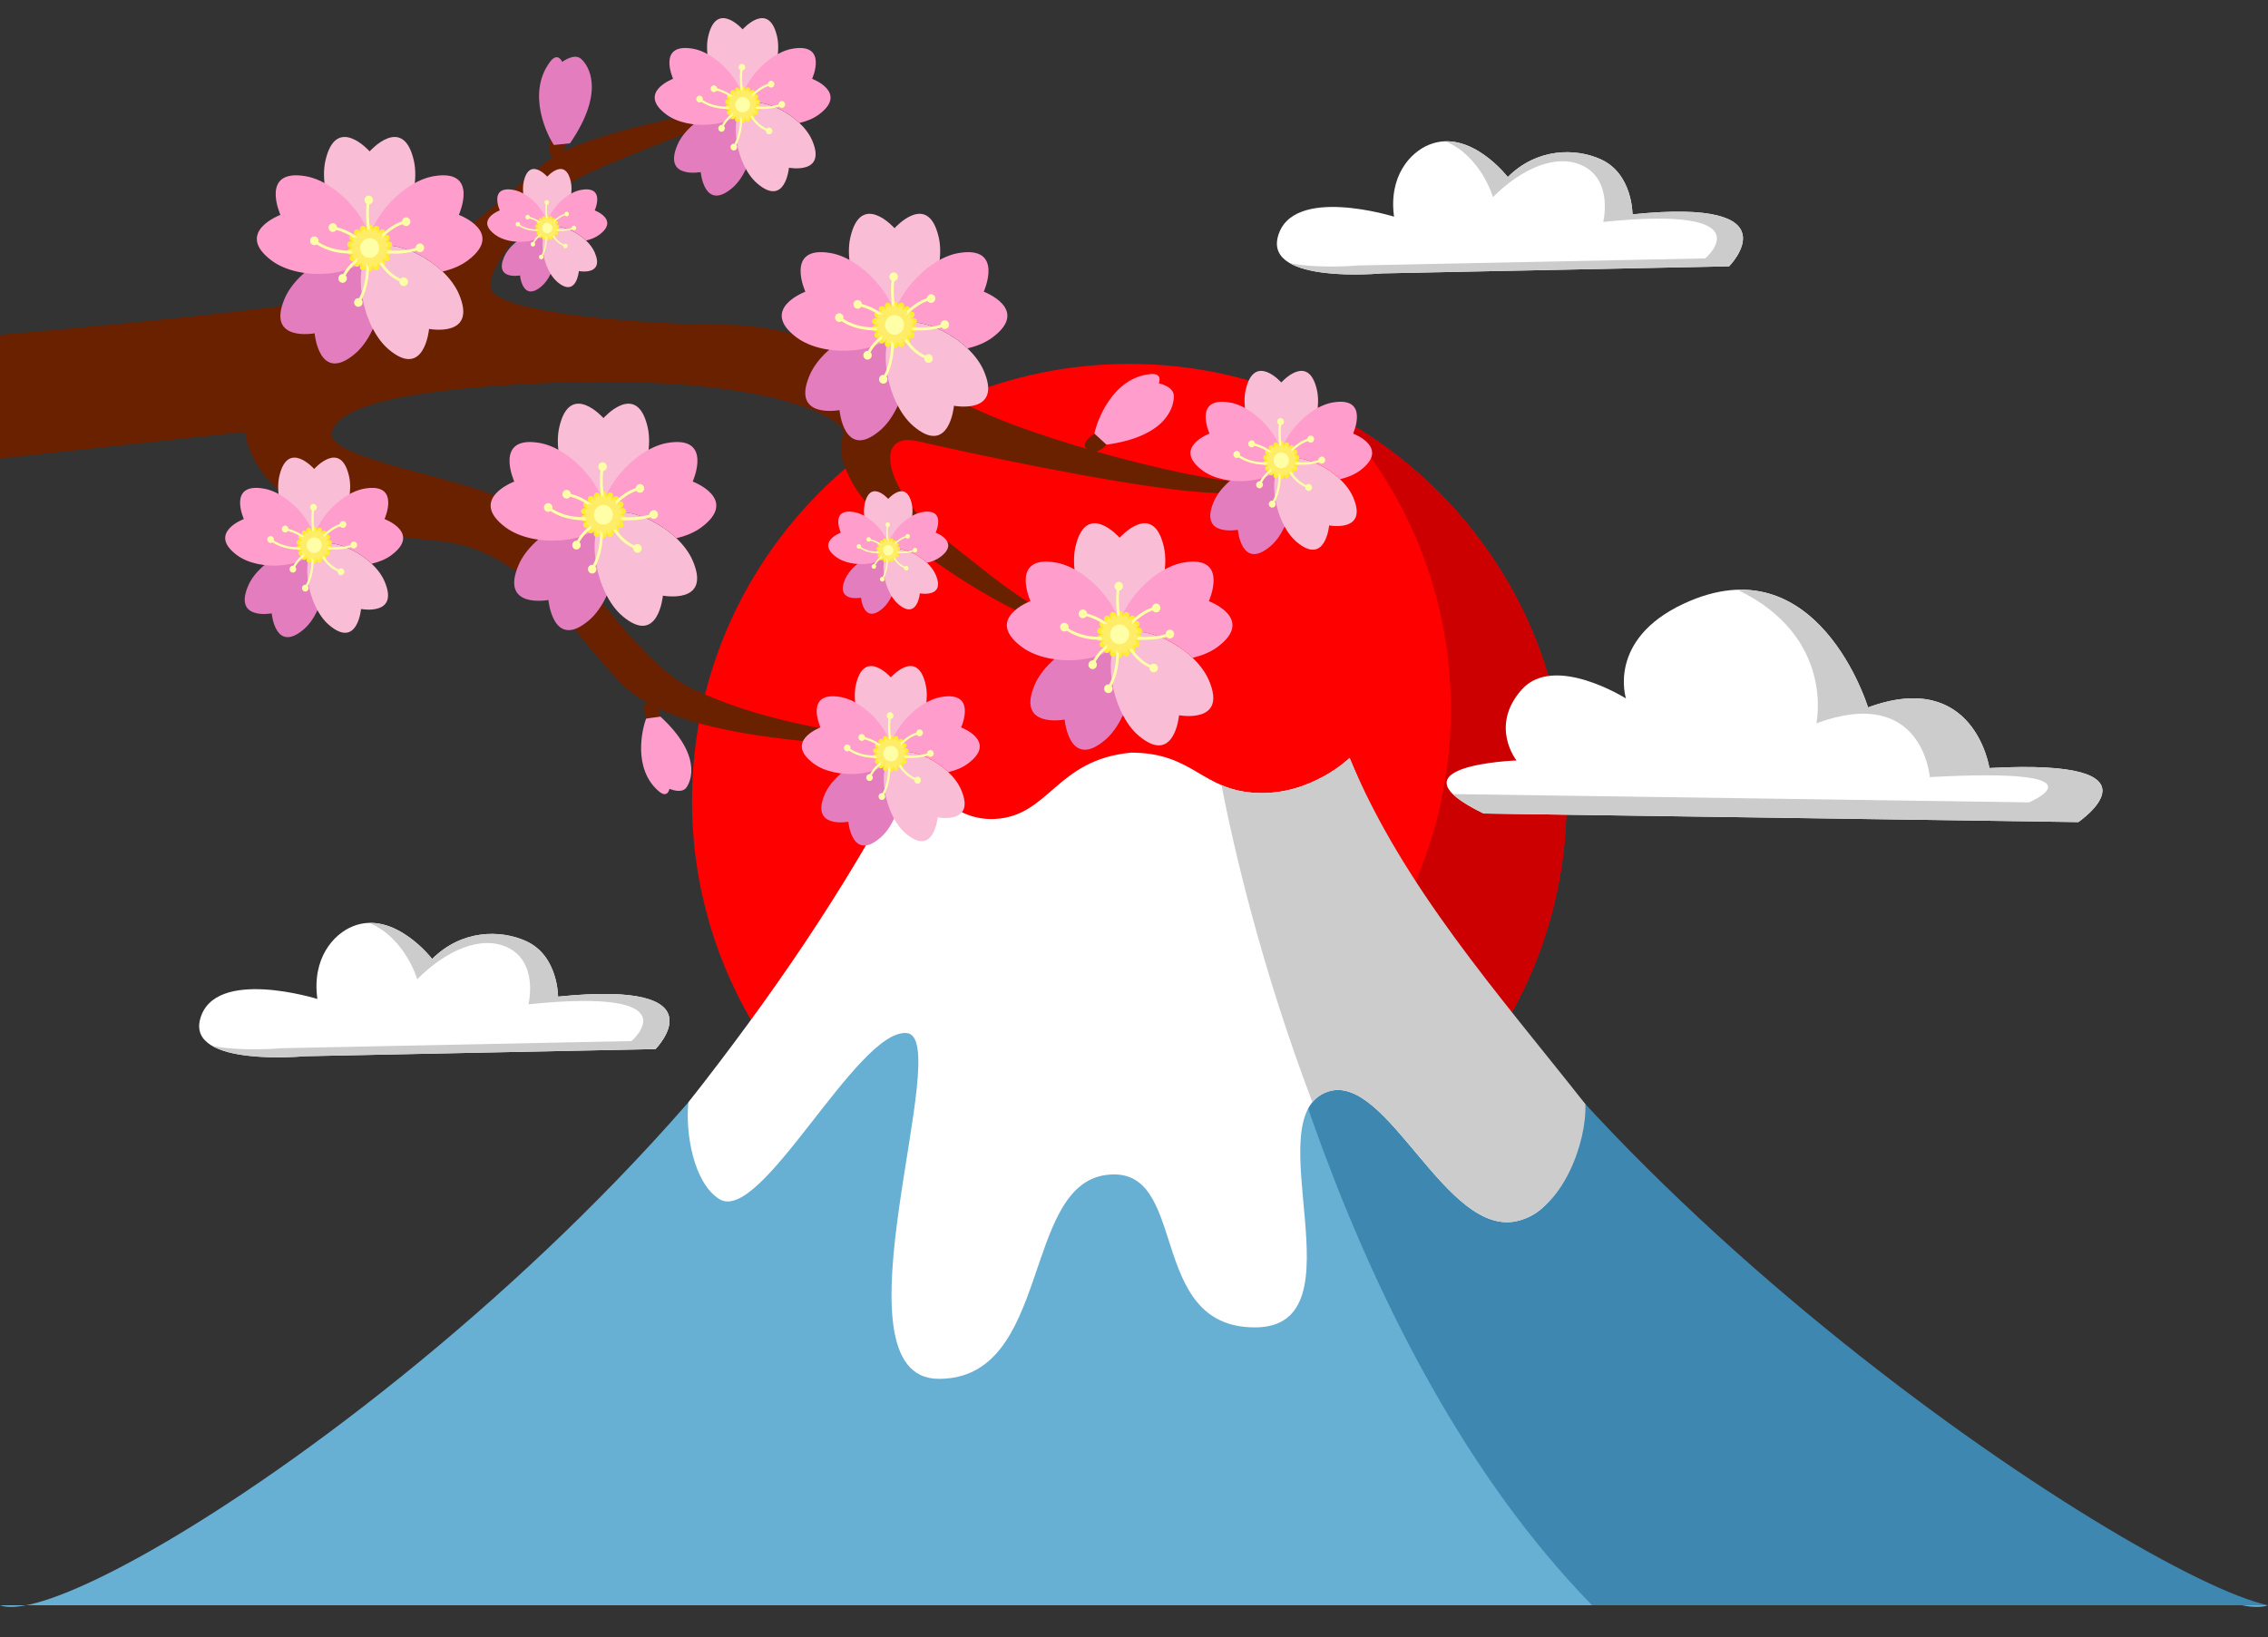
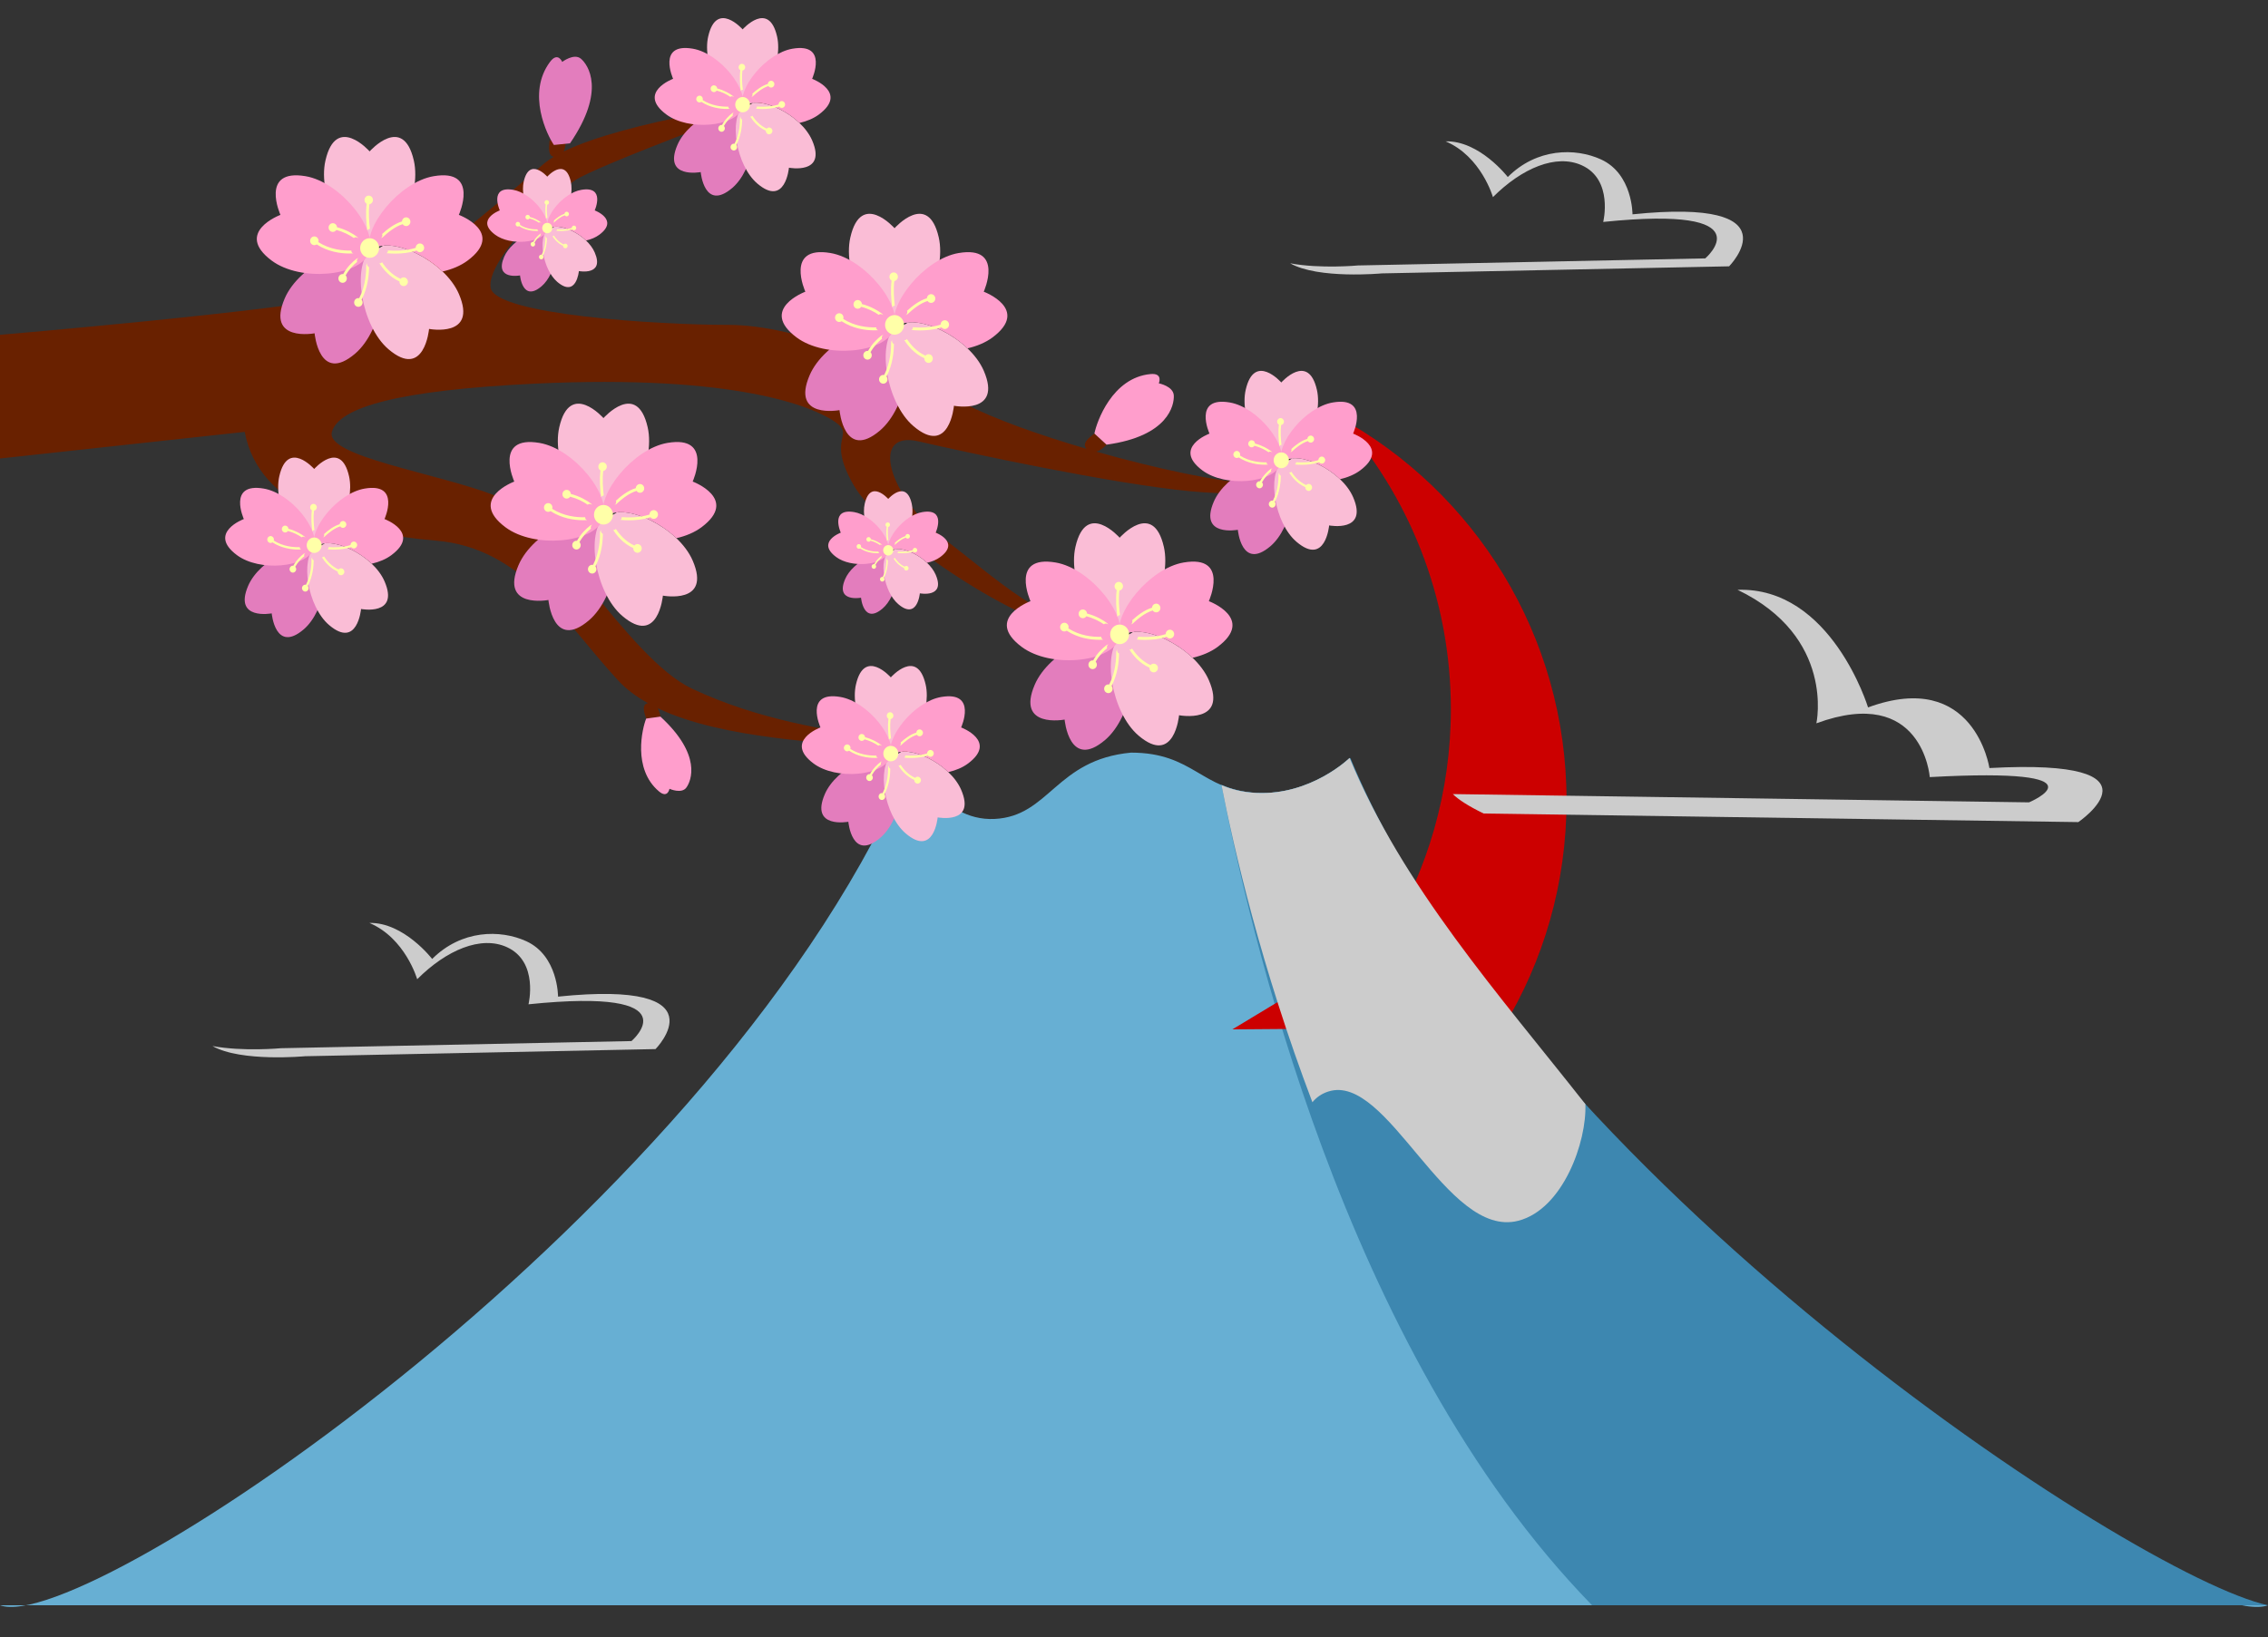
<svg xmlns="http://www.w3.org/2000/svg" height="144.4" preserveAspectRatio="xMidYMid meet" version="1.0" viewBox="0.0 -32.1 200.0 144.4" width="200.0" zoomAndPan="magnify">
  <rect x="0.0" y="-32.1" width="200.0" height="144.4" fill="#333333" stroke="none" />
  <g>
    <path d="M0,109.5c7.52,2.818,64.012-34.955,80.468-74.74c0,0,2.399,5.614,7.24,5.379 c4.841-0.234,5.393-5.229,12.03-5.85c5.52,0,6.206,3.318,11.045,3.553c4.842,0.235,8.226-3.083,8.226-3.083 c16.457,39.785,73.471,77.56,80.991,74.741H0L0,109.5z" fill="#67AFD3" />
  </g>
  <g>
    <path d="M119.078,34.76c15.176,36.691,69.147,72.203,80.922,74.74h-59.607 c-22.074-22.646-30.39-60.584-32.688-72.381c0.868,0.379,1.862,0.66,3.149,0.723C115.693,38.078,119.078,34.76,119.078,34.76" fill="#3D87B0" />
  </g>
  <g>
-     <path d="M66.921,59.023c-3.736-5.934-5.897-12.959-5.897-20.488C61.023,17.252,78.287,0,99.583,0 s38.56,17.252,38.56,38.536c0,7.315-2.041,14.155-5.582,19.979L66.921,59.023z" fill="#F00" />
-   </g>
+     </g>
  <g>
    <path d="M118.063,4.707c11.965,6.541,20.08,19.236,20.08,33.829c0,7.315-2.041,14.155-5.582,19.979l-23.888,0.187 l13.685-8.261c3.543-5.825,5.584-12.666,5.584-19.98C127.941,20.559,124.202,11.531,118.063,4.707" fill="#C00" />
  </g>
  <g>
-     <path d="M133.891,75.582c-6.35,1.652-11.51-13.1-16.767-11.396c-6.584,2.133,3.251,20.804-6.464,20.804 c-9.713,0-5.674-14.427-13.115-13.447c-7.442,0.979-4.849,17.985-14.757,17.985c-9.908,0,1.536-30.196-2.852-30.504 c-4.389-0.305-12.845,16.951-16.505,14.646c-2.286-1.438-3.002-5.857-2.728-8.533c7.295-9.276,13.732-18.629,19.191-29.031 c0.174-0.332,0.647-0.666,0.851-0.615c0.217,0.054,0.298,0.468,0.416,0.547c1.029,1.641,3.206,4.265,6.548,4.104 c4.841-0.234,5.392-5.229,12.03-5.851c5.52,0,6.204,3.317,11.045,3.553c4.842,0.235,8.226-3.083,8.226-3.083 c4.69,11.336,11.594,22.217,19.239,31.92C138.391,70,137.826,74.559,133.891,75.582z M130.836,39.661 c-8.77-4.256,2.896-4.681,2.896-4.681s-2.407-3.008,0.447-6.238c2.854-3.232,9.206,0.771,9.206,0.771s-1.694-5.18,5.065-8.349 c11.824-5.542,16.279,9.137,16.279,9.137c9.387-3.448,10.703,5.349,10.703,5.349c16.125-0.877,7.84,4.767,7.84,4.767L130.836,39.661 M26.899,61.069c0,0-10.375,0.978-9.252-3.264c1.227-4.631,10.34-1.787,10.34-1.787c-0.493-3.555,1.398-5.727,3.159-6.422 c3.636-1.436,6.964,2.893,6.964,2.893c2.583-2.582,6.008-2.61,8.295-1.567c2.825,1.291,2.805,4.889,2.805,4.889 c14.643-1.503,8.597,4.628,8.597,4.628L26.899,61.069 M121.853-7.984c0,0-10.278,0.969-9.167-3.233 c1.216-4.589,10.246-1.771,10.246-1.771c-0.488-3.522,1.386-5.674,3.13-6.363c3.603-1.422,6.9,2.867,6.9,2.867 c2.56-2.559,5.953-2.586,8.219-1.553c2.799,1.279,2.778,4.844,2.778,4.844c14.51-1.49,8.519,4.585,8.519,4.585L121.853-7.984" fill="#FFF" />
-   </g>
+     </g>
  <g>
    <path d="M183.275,40.417l-52.439-0.756c-1.359-0.66-2.227-1.228-2.722-1.716l50.813,0.731 c0,0,7.372-3.104-8.753-2.228c0,0-0.613-8.194-10-4.745c0,0,1.684-7.628-6.953-11.776c8.271-0.275,11.51,10.374,11.51,10.374 c9.388-3.448,10.703,5.349,10.703,5.349C191.561,34.773,183.275,40.417,183.275,40.417z M49.21,55.812c0,0,0.02-3.598-2.805-4.889 c-2.287-1.043-5.712-1.015-8.295,1.567c0,0-2.502-3.249-5.537-3.177c3.176,1.341,4.216,4.966,4.216,4.966 c2.583-2.583,5.627-3.874,7.914-2.83c2.825,1.29,1.901,5.04,1.901,5.04c14.643-1.504,9.082,3.244,9.082,3.244l-30.909,0.63 c0,0-3.354,0.314-6.041-0.192c2.506,1.432,8.163,0.899,8.163,0.899l30.908-0.63C57.807,60.439,63.853,54.309,49.21,55.812z M143.959-13.194c0,0,0.021-3.565-2.778-4.844c-2.266-1.034-5.659-1.006-8.219,1.553c0,0-2.48-3.219-5.486-3.148 c3.147,1.329,4.177,4.921,4.177,4.921c2.56-2.559,5.575-3.838,7.842-2.804c2.798,1.278,1.883,4.993,1.883,4.993 c14.508-1.49,8.999,3.215,8.999,3.215l-30.625,0.624c0,0-3.322,0.312-5.985-0.191c2.482,1.418,8.087,0.891,8.087,0.891l30.625-0.624 C152.478-8.608,158.469-14.683,143.959-13.194z M115.732,65.129c0.354-0.43,0.808-0.754,1.396-0.943 c5.256-1.703,10.416,13.049,16.767,11.396c3.936-1.021,6.049-6.972,5.908-10.29c-7.646-9.705-16.099-19.194-20.787-30.532 c0,0-3.385,3.317-8.228,3.083c-1.251-0.06-2.224-0.327-3.075-0.69C108.797,42.701,111.204,53.205,115.732,65.129" fill="#CCC" />
  </g>
  <g>
    <path d="M104.979,11.233C98.107,10.584,85.376,7.847,81,6.833c-4.374-1.013-2.608,4.874,2.182,8.543 c4.79,3.669,8.884,7.65,14.716,8.479c5.832,0.827,1.347,0.463-3.651-0.399c-4.999-0.865-16.454-8.419-18.953-12.737 c-2.5-4.318,0.208-4.318-1.667-5.613c-1.875-1.295-8.644-4.22-26.478-3.364C35.051,2.322,29.894,3.836,29.269,5.995 c-0.625,2.157,9.332,3.653,14.331,5.596c4.999,1.942,11.768,14.379,17.402,17.046c6.014,2.846,12.097,3.625,16.264,4.386 c4.166,0.764,5.111,1.643-0.097,0.895c-4.219-0.606-13.325-0.757-19.177-3.548c0.194,0.34,0.251,0.745,0.251,0.745l-1.26,0.171 c-0.193-0.579-0.403-1.213,0.121-1.349c0.014-0.004,0.025-0.004,0.039-0.008c-1.015-0.564-1.909-1.221-2.624-1.995 c-4.791-5.181-8.384-11.698-16.09-12.345c-7.707-0.647-15.6-2.9-16.849-9.593L0,8.344V-2.566c0,0,24.764-2.093,31.477-3.581 c4.681-1.037,12.574-8.23,16.532-11.549c0.234-0.196,0.512-0.388,0.823-0.575c-0.501-0.088-0.438-0.783-0.372-1.428l1.422-0.146 c0,0,0.054,0.64-0.18,1.108c5.574-2.722,18.301-4.437,18.301-4.437s-15.438,5.694-17.312,6.99c-1.875,1.294-7.841,7.097-7.424,9.47 c0.416,2.375,14.699,3.271,20.946,3.271c6.249,0,14.604,3.712,20.852,6.952c2.635,1.364,6.641,2.782,10.751,3.982 c-0.004-0.005-0.011-0.009-0.014-0.013c-0.405-0.469,0.176-0.923,0.708-1.336l1.07,0.982c0,0-0.414,0.474-0.902,0.617 c5.37,1.523,10.77,2.646,13.4,2.764C114.866,10.718,111.852,11.879,104.979,11.233z" fill="#692100" />
  </g>
  <g>
    <path d="M112.036,16.077c-2.559,2.182-2.88-1.444-2.88-1.444s-3.466,0.657-2.121-2.477 c1.022-2.388,4.856-4.219,6.238-3.137C114.655,10.104,113.983,14.416,112.036,16.077z M97.458,33.168 c-3.178,2.709-3.577-1.793-3.577-1.793s-4.304,0.817-2.635-3.076c1.271-2.966,6.035-5.239,7.749-3.895 C100.709,25.75,99.876,31.104,97.458,33.168z M64.577-15.523c-2.476,2.112-2.787-1.398-2.787-1.398s-3.354,0.637-2.052-2.397 c0.989-2.309,4.701-4.082,6.038-3.034C67.112-21.304,66.461-17.133,64.577-15.523z M77.628,41.8 c-2.506,2.138-2.819-1.413-2.819-1.413s-3.394,0.644-2.078-2.427c1-2.337,4.757-4.13,6.11-3.07 C80.192,35.95,79.536,40.172,77.628,41.8z M77.829,21.577c-1.689,1.443-1.901-0.953-1.901-0.953s-2.29,0.434-1.403-1.638 c0.675-1.577,3.21-2.786,4.123-2.071C79.559,17.631,79.115,20.478,77.829,21.577z M47.76-6.851c-1.69,1.442-1.902-0.953-1.902-0.953 s-2.289,0.435-1.401-1.637c0.676-1.578,3.209-2.787,4.122-2.072C49.49-10.796,49.046-7.949,47.76-6.851z M26.78,23.418 c-2.506,2.138-2.82-1.413-2.82-1.413s-3.393,0.644-2.078-2.427c1.001-2.338,4.758-4.13,6.11-3.071 C29.345,17.568,28.688,21.79,26.78,23.418z M51.938,22.617c-3.177,2.711-3.577-1.792-3.577-1.792s-4.303,0.818-2.634-3.078 c1.27-2.963,6.033-5.238,7.747-3.894C55.191,15.201,54.357,20.555,51.938,22.617z M77.607,5.87c-3.179,2.71-3.577-1.793-3.577-1.793 S69.727,4.894,71.396,1c1.269-2.964,6.032-5.238,7.747-3.894C80.858-1.548,80.025,3.807,77.607,5.87z M31.318-0.907 C28.141,1.803,27.742-2.7,27.742-2.7s-4.303,0.817-2.634-3.077c1.27-2.964,6.033-5.238,7.748-3.894 C34.571-8.325,33.737-2.971,31.318-0.907z M50.267-19.459c3.195-4.667,1.582-6.925,0.97-7.454c-0.61-0.53-1.658,0.273-1.658,0.273 s-0.384-0.926-1.073-0.006c-2.09,2.794-0.24,6.498,0.34,7.333L50.267-19.459z" fill="#E37DBD" />
  </g>
  <g>
    <path d="M112.989,8.685c-1.732,0-3.718-3.857-3.139-6.398c0.763-3.335,3.139-0.649,3.139-0.649 s2.376-2.687,3.14,0.649C116.709,4.828,114.723,8.685,112.989,8.685z M114.329,15.692c2.559,2.181,2.879-1.444,2.879-1.444 s3.465,0.657,2.122-2.477c-1.022-2.388-4.857-4.219-6.239-3.136C111.71,9.719,112.381,14.03,114.329,15.692z M98.735,24.08 c-2.153,0-4.619-4.789-3.898-7.945c0.947-4.145,3.898-0.804,3.898-0.804s2.95-3.341,3.897,0.804 C103.353,19.29,100.887,24.08,98.735,24.08z M100.397,32.783c3.179,2.709,3.577-1.792,3.577-1.792s4.304,0.816,2.634-3.077 c-1.269-2.966-6.033-5.239-7.748-3.896C97.146,25.365,97.979,30.719,100.397,32.783z M65.488-22.692c-1.677,0-3.6-3.731-3.037-6.19 c0.736-3.229,3.037-0.627,3.037-0.627s2.299-2.602,3.037,0.627C69.087-26.423,67.164-22.692,65.488-22.692z M66.784-15.909 c2.476,2.112,2.788-1.397,2.788-1.397s3.352,0.637,2.052-2.397c-0.991-2.31-4.701-4.082-6.038-3.034 C64.249-21.69,64.898-17.518,66.784-15.909z M78.554,34.551c-1.698,0-3.642-3.776-3.074-6.264c0.747-3.268,3.074-0.636,3.074-0.636 s2.326-2.632,3.073,0.636C82.196,30.775,80.251,34.551,78.554,34.551z M79.866,41.415c2.505,2.138,2.82-1.413,2.82-1.413 s3.393,0.643,2.076-2.427c-1-2.338-4.756-4.131-6.11-3.07C77.3,35.564,77.958,39.788,79.866,41.415z M78.327,16.561 c-1.145,0-2.457-2.547-2.073-4.225c0.503-2.204,2.073-0.427,2.073-0.427s1.57-1.777,2.074,0.427 C80.784,14.014,79.473,16.561,78.327,16.561z M79.212,21.191c1.689,1.442,1.903-0.953,1.903-0.953s2.287,0.435,1.4-1.637 c-0.676-1.577-3.209-2.786-4.122-2.071C77.482,17.246,77.925,20.092,79.212,21.191z M48.259-11.866 c-1.145,0-2.456-2.546-2.073-4.225c0.503-2.204,2.073-0.427,2.073-0.427s1.57-1.777,2.074,0.427 C50.716-14.412,49.404-11.866,48.259-11.866z M49.144-7.234c1.69,1.441,1.903-0.954,1.903-0.954s2.288,0.435,1.4-1.637 c-0.675-1.577-3.209-2.786-4.122-2.071C47.414-11.181,47.857-8.333,49.144-7.234z M27.705,16.169c-1.697,0-3.642-3.775-3.074-6.265 c0.748-3.268,3.074-0.636,3.074-0.636s2.328-2.633,3.074,0.636C31.348,12.393,29.403,16.169,27.705,16.169z M29.018,23.033 c2.505,2.139,2.82-1.413,2.82-1.413s3.393,0.643,2.078-2.427c-1.002-2.338-4.758-4.131-6.111-3.071 C26.453,17.182,27.11,21.405,29.018,23.033z M53.216,13.529c-2.153,0-4.618-4.789-3.897-7.945c0.946-4.144,3.897-0.804,3.897-0.804 s2.95-3.34,3.897,0.804C57.834,8.74,55.369,13.529,53.216,13.529z M54.879,22.233c3.177,2.71,3.577-1.793,3.577-1.793 s4.303,0.818,2.634-3.076c-1.27-2.964-6.033-5.238-7.748-3.895C51.627,14.815,52.46,20.169,54.879,22.233z M78.884-3.22 c-2.152,0-4.618-4.787-3.897-7.943c0.946-4.145,3.897-0.806,3.897-0.806s2.952-3.339,3.897,0.806 C83.503-8.007,81.037-3.22,78.884-3.22z M80.547,5.485c3.177,2.711,3.576-1.792,3.576-1.792s4.303,0.817,2.635-3.077 c-1.271-2.965-6.034-5.238-7.749-3.894C77.296-1.934,78.128,3.421,80.547,5.485z M32.596-9.996c-2.153,0-4.618-4.789-3.897-7.944 c0.946-4.144,3.897-0.806,3.897-0.806s2.95-3.339,3.897,0.806C37.215-14.785,34.749-9.996,32.596-9.996z M34.259-1.292 c3.177,2.709,3.577-1.794,3.577-1.794s4.303,0.818,2.634-3.076c-1.27-2.964-6.033-5.24-7.748-3.895 C31.007-8.71,31.84-3.356,34.259-1.292z" fill="#FABDD6" />
  </g>
  <g>
    <path d="M119.95,9.391c-0.497,0.37-1.118,0.627-1.784,0.779c-1.573-1.5-4.028-2.355-5.076-1.534 c-0.034,0.028-0.067,0.059-0.101,0.09c-0.489-1.693,2.119-4.915,4.549-5.325c3.273-0.555,1.783,2.747,1.783,2.747 S122.636,7.382,119.95,9.391z M112.947,8.853c0.665-1.653-2.016-5.03-4.507-5.452c-3.273-0.555-1.784,2.747-1.784,2.747 s-3.313,1.235-0.627,3.244C108.076,10.922,112.281,10.507,112.947,8.853z M107.379,24.958c-0.617,0.459-1.386,0.776-2.214,0.965 c-1.954-1.863-5.005-2.924-6.305-1.904c-0.043,0.036-0.085,0.073-0.125,0.112c-0.608-2.103,2.631-6.103,5.649-6.614 c4.064-0.688,2.216,3.412,2.216,3.412S110.717,22.463,107.379,24.958z M98.683,24.29c0.827-2.055-2.501-6.248-5.597-6.772 c-4.066-0.689-2.216,3.411-2.216,3.411s-4.116,1.534-0.777,4.03C92.632,26.858,97.855,26.345,98.683,24.29z M72.223-22.007 c-0.479,0.358-1.08,0.605-1.726,0.752c-1.524-1.452-3.899-2.278-4.912-1.483c-0.034,0.026-0.066,0.057-0.098,0.088 c-0.474-1.638,2.05-4.756,4.402-5.154c3.166-0.538,1.727,2.657,1.727,2.657S74.824-23.952,72.223-22.007z M65.446-22.528 c0.645-1.601-1.949-4.869-4.361-5.278c-3.168-0.537-1.728,2.658-1.728,2.658s-3.207,1.196-0.605,3.14 C60.732-20.526,64.803-20.927,65.446-22.528z M85.37,35.245c-0.484,0.363-1.094,0.614-1.747,0.762 c-1.542-1.47-3.945-2.307-4.972-1.5c-0.035,0.026-0.064,0.058-0.098,0.088c-0.48-1.658,2.074-4.813,4.454-5.215 c3.205-0.542,1.749,2.688,1.749,2.688S88.002,33.276,85.37,35.245z M78.512,34.718c0.652-1.621-1.974-4.928-4.412-5.34 c-3.206-0.542-1.75,2.688-1.75,2.688s-3.244,1.21-0.613,3.177C73.742,36.743,77.861,36.338,78.512,34.718z M82.925,17.029 c-0.328,0.244-0.738,0.414-1.178,0.514c-1.04-0.991-2.661-1.554-3.354-1.013c-0.022,0.019-0.043,0.039-0.066,0.061 c-0.322-1.119,1.4-3.247,3.005-3.518c2.163-0.366,1.18,1.813,1.18,1.813S84.7,15.702,82.925,17.029z M78.299,16.674 c0.44-1.094-1.331-3.323-2.977-3.602c-2.162-0.366-1.179,1.813-1.179,1.813s-2.188,0.817-0.414,2.144 C75.081,18.04,77.859,17.766,78.299,16.674z M52.856-11.398c-0.328,0.245-0.738,0.414-1.177,0.514 c-1.04-0.991-2.662-1.554-3.354-1.013c-0.022,0.017-0.044,0.039-0.065,0.06c-0.324-1.119,1.399-3.246,3.004-3.517 c2.162-0.366,1.18,1.814,1.18,1.814S54.631-12.725,52.856-11.398z M48.231-11.754c0.439-1.092-1.331-3.322-2.978-3.601 c-2.162-0.365-1.179,1.814-1.179,1.814s-2.189,0.816-0.414,2.143C45.013-10.386,47.792-10.66,48.231-11.754z M34.522,16.863 c-0.485,0.363-1.094,0.613-1.747,0.761c-1.542-1.469-3.946-2.305-4.971-1.501c-0.035,0.028-0.066,0.059-0.099,0.088 c-0.479-1.657,2.075-4.813,4.455-5.214c3.205-0.543,1.748,2.688,1.748,2.688S37.154,14.894,34.522,16.863z M27.664,16.336 c0.653-1.621-1.972-4.928-4.413-5.339c-3.206-0.543-1.749,2.688-1.749,2.688s-3.246,1.209-0.614,3.178 C22.894,18.362,27.012,17.956,27.664,16.336z M61.86,14.409c-0.616,0.458-1.386,0.776-2.214,0.965 c-1.955-1.864-5.004-2.924-6.304-1.903c-0.043,0.035-0.085,0.072-0.125,0.112c-0.608-2.104,2.63-6.104,5.648-6.615 c4.066-0.689,2.218,3.41,2.218,3.41S65.198,11.912,61.86,14.409z M53.164,13.74c0.827-2.054-2.501-6.248-5.597-6.771 c-4.065-0.689-2.217,3.41-2.217,3.41s-4.115,1.535-0.777,4.031C47.114,16.309,52.337,15.793,53.164,13.74z M87.529-2.339 c-0.616,0.458-1.386,0.776-2.215,0.966C83.36-3.237,80.31-4.297,79.01-3.278c-0.043,0.035-0.085,0.073-0.126,0.112 c-0.607-2.103,2.632-6.103,5.649-6.613c4.064-0.69,2.217,3.411,2.217,3.411S90.866-4.835,87.529-2.339z M78.832-3.009 c0.826-2.055-2.502-6.247-5.596-6.772c-4.066-0.689-2.218,3.412-2.218,3.412s-4.116,1.534-0.777,4.03 C72.782-0.439,78.005-0.955,78.832-3.009z M41.24-9.117c-0.615,0.459-1.386,0.776-2.214,0.966c-1.954-1.864-5.004-2.925-6.304-1.905 c-0.043,0.034-0.085,0.072-0.125,0.113c-0.608-2.104,2.63-6.104,5.648-6.616c4.065-0.688,2.218,3.412,2.218,3.412 S44.578-11.613,41.24-9.117z M32.544-9.786c0.827-2.055-2.501-6.247-5.597-6.772c-4.065-0.688-2.217,3.412-2.217,3.412 s-4.115,1.534-0.777,4.03C26.494-7.216,31.717-7.732,32.544-9.786z M97.578,7.123c5.475-0.748,5.973-3.51,5.932-4.336 c-0.041-0.824-1.322-1.073-1.322-1.073s0.395-0.922-0.726-0.818c-3.398,0.313-4.757,4.237-4.953,5.246L97.578,7.123z M56.982,31.286 c-0.34,0.845-1.225,4.438,1.127,6.422c0.774,0.655,0.929-0.228,0.929-0.228s1.063,0.478,1.488-0.108 c0.428-0.587,1.387-2.879-2.285-6.258L56.982,31.286z" fill="#FF9ECC" />
  </g>
  <g>
-     <path d="M112.771,9.779c-0.089,0.523-0.666,0.307-0.408-0.153c-0.258,0.46-0.728,0.052-0.335-0.29 c-0.393,0.341-0.701-0.208-0.218-0.389c-0.483,0.181-0.59-0.444-0.075-0.444c-0.515,0-0.408-0.625,0.075-0.442 c-0.483-0.182-0.175-0.731,0.218-0.391c-0.393-0.34,0.077-0.749,0.335-0.289c-0.258-0.461,0.318-0.677,0.408-0.155 c-0.089-0.522,0.524-0.522,0.437,0c0.088-0.522,0.667-0.306,0.408,0.155c0.259-0.461,0.728-0.053,0.335,0.289 c0.393-0.34,0.701,0.209,0.218,0.391c0.483-0.182,0.589,0.442,0.076,0.442c0.513,0,0.407,0.625-0.076,0.444 c0.483,0.181,0.175,0.73-0.218,0.389c0.393,0.341-0.076,0.75-0.335,0.29c0.259,0.46-0.32,0.676-0.408,0.153 C113.295,10.302,112.682,10.302,112.771,9.779z M98.465,25.44c-0.111,0.649-0.828,0.379-0.508-0.191 c-0.32,0.571-0.905,0.064-0.416-0.359c-0.49,0.423-0.87-0.26-0.271-0.485c-0.6,0.225-0.732-0.55-0.093-0.55 c-0.639,0-0.507-0.776,0.093-0.551c-0.6-0.226-0.219-0.909,0.271-0.485c-0.49-0.424,0.094-0.93,0.416-0.359 c-0.32-0.57,0.396-0.84,0.508-0.191c-0.111-0.649,0.65-0.649,0.541,0c0.112-0.649,0.827-0.379,0.507,0.191 c0.32-0.57,0.905-0.064,0.417,0.359c0.489-0.424,0.87,0.259,0.27,0.485c0.6-0.226,0.733,0.551,0.094,0.551 c0.639,0,0.506,0.775-0.094,0.55c0.6,0.225,0.219,0.908-0.27,0.485c0.489,0.423-0.095,0.93-0.417,0.359 c0.32,0.571-0.395,0.841-0.507,0.191C99.115,26.09,98.354,26.09,98.465,25.44z M65.277-21.63c-0.088,0.506-0.646,0.296-0.396-0.149 c-0.25,0.445-0.704,0.05-0.323-0.28c-0.381,0.331-0.679-0.202-0.21-0.376c-0.468,0.175-0.571-0.43-0.074-0.43 c-0.498,0-0.395-0.605,0.074-0.429c-0.468-0.176-0.17-0.708,0.21-0.378c-0.381-0.33,0.074-0.726,0.323-0.279 c-0.25-0.446,0.31-0.655,0.396-0.149c-0.088-0.505,0.507-0.505,0.419,0c0.087-0.505,0.645-0.297,0.396,0.149 c0.25-0.446,0.706-0.051,0.323,0.279c0.382-0.33,0.678,0.202,0.211,0.378c0.466-0.176,0.569,0.429,0.073,0.429 c0.497,0,0.394,0.604-0.073,0.43c0.466,0.175,0.171,0.707-0.211,0.376c0.382,0.331-0.074,0.725-0.323,0.28 c0.25,0.445-0.31,0.655-0.396,0.149C65.784-21.125,65.191-21.125,65.277-21.63z M78.341,35.625c-0.089,0.513-0.653,0.3-0.401-0.151 c-0.251,0.451-0.712,0.051-0.327-0.284c-0.385,0.334-0.687-0.205-0.213-0.381c-0.474,0.177-0.577-0.435-0.073-0.435 c-0.504,0-0.4-0.612,0.073-0.435c-0.474-0.177-0.172-0.717,0.213-0.382c-0.385-0.335,0.076-0.733,0.327-0.284 c-0.251-0.449,0.313-0.663,0.401-0.15c-0.089-0.512,0.513-0.512,0.426,0c0.087-0.512,0.652-0.299,0.401,0.15 c0.251-0.449,0.712-0.051,0.327,0.284c0.385-0.335,0.687,0.205,0.212,0.382c0.475-0.177,0.578,0.435,0.075,0.435 c0.503,0,0.4,0.612-0.075,0.435c0.475,0.177,0.173,0.716-0.212,0.381c0.385,0.334-0.076,0.735-0.327,0.284 c0.251,0.451-0.315,0.664-0.401,0.151C78.854,36.138,78.253,36.138,78.341,35.625z M78.184,17.286 c-0.06,0.346-0.441,0.201-0.271-0.102c-0.17,0.302-0.481,0.034-0.221-0.19c-0.26,0.225-0.463-0.139-0.143-0.259 c-0.32,0.12-0.39-0.293-0.051-0.293c-0.339,0-0.27-0.413,0.051-0.292c-0.32-0.119-0.117-0.482,0.143-0.258 c-0.26-0.224,0.051-0.494,0.221-0.189c-0.17-0.305,0.211-0.448,0.271-0.103c-0.06-0.345,0.344-0.345,0.288,0 c0.058-0.345,0.439-0.202,0.271,0.103c0.169-0.305,0.479-0.035,0.22,0.189c0.26-0.224,0.463,0.139,0.143,0.258 c0.319-0.119,0.39,0.292,0.049,0.292c0.34,0,0.27,0.413-0.049,0.293c0.319,0.12,0.115,0.483-0.143,0.259 c0.26,0.225-0.051,0.493-0.22,0.19c0.169,0.302-0.214,0.448-0.271,0.102C78.529,17.632,78.125,17.632,78.184,17.286z M48.115-11.141 c-0.059,0.345-0.44,0.202-0.271-0.101c-0.17,0.304-0.48,0.036-0.221-0.191c-0.26,0.227-0.463-0.138-0.143-0.257 c-0.32,0.119-0.391-0.292-0.05-0.292c-0.34,0-0.27-0.415,0.05-0.293c-0.32-0.12-0.116-0.483,0.143-0.258 c-0.26-0.225,0.05-0.494,0.221-0.19c-0.17-0.304,0.211-0.447,0.271-0.102c-0.059-0.345,0.346-0.345,0.288,0 c0.059-0.345,0.44-0.203,0.271,0.102c0.17-0.304,0.48-0.035,0.22,0.19c0.26-0.225,0.463,0.139,0.144,0.258 c0.319-0.12,0.389,0.293,0.05,0.293c0.339,0,0.269,0.412-0.05,0.292c0.319,0.119,0.115,0.484-0.144,0.257 c0.26,0.227-0.05,0.495-0.22,0.191c0.17,0.304-0.212,0.447-0.271,0.101C48.461-10.795,48.056-10.795,48.115-11.141z M27.493,17.244 c-0.087,0.513-0.653,0.299-0.402-0.15c-0.252,0.45-0.711,0.05-0.327-0.285c-0.385,0.334-0.687-0.204-0.213-0.381 c-0.474,0.177-0.577-0.434-0.074-0.434c-0.503,0-0.4-0.613,0.074-0.437c-0.474-0.177-0.172-0.716,0.213-0.381 c-0.385-0.335,0.075-0.734,0.327-0.284c-0.252-0.45,0.314-0.664,0.402-0.15c-0.087-0.513,0.513-0.513,0.426,0 c0.086-0.513,0.652-0.3,0.401,0.15c0.252-0.45,0.712-0.051,0.327,0.284c0.386-0.335,0.687,0.205,0.213,0.381 c0.474-0.177,0.578,0.437,0.075,0.437c0.503,0,0.399,0.611-0.075,0.434c0.474,0.177,0.173,0.716-0.213,0.381 c0.386,0.334-0.075,0.734-0.327,0.285c0.252,0.45-0.314,0.663-0.401,0.15C28.006,17.756,27.405,17.756,27.493,17.244z M52.946,14.891c-0.11,0.648-0.828,0.379-0.508-0.191c-0.319,0.57-0.904,0.064-0.415-0.36c-0.489,0.425-0.871-0.258-0.271-0.484 c-0.6,0.226-0.731-0.551-0.093-0.551c-0.638,0-0.507-0.775,0.093-0.55c-0.6-0.226-0.218-0.909,0.271-0.484 c-0.489-0.424,0.095-0.931,0.415-0.359c-0.319-0.572,0.398-0.842,0.508-0.192c-0.11-0.649,0.651-0.649,0.542,0 c0.11-0.649,0.827-0.38,0.508,0.192c0.318-0.572,0.904-0.065,0.415,0.359c0.489-0.424,0.87,0.259,0.27,0.484 c0.601-0.226,0.732,0.55,0.094,0.55c0.638,0,0.506,0.777-0.094,0.551c0.601,0.226,0.219,0.909-0.27,0.484 c0.489,0.425-0.096,0.93-0.415,0.36c0.318,0.57-0.398,0.841-0.508,0.191C53.597,15.541,52.835,15.541,52.946,14.891z M78.613-1.857 c-0.111,0.649-0.827,0.38-0.508-0.19c-0.319,0.57-0.903,0.064-0.417-0.359c-0.489,0.423-0.87-0.26-0.27-0.485 c-0.599,0.225-0.732-0.551-0.091-0.551c-0.641,0-0.508-0.776,0.091-0.55c-0.599-0.226-0.217-0.909,0.27-0.485 c-0.489-0.424,0.095-0.931,0.417-0.359c-0.319-0.572,0.397-0.841,0.508-0.191c-0.111-0.65,0.652-0.65,0.542,0 c0.111-0.65,0.826-0.381,0.507,0.191c0.319-0.572,0.904-0.064,0.416,0.359c0.488-0.424,0.87,0.259,0.27,0.485 c0.599-0.226,0.731,0.55,0.092,0.55c0.639,0,0.507,0.776-0.092,0.551c0.599,0.225,0.218,0.908-0.27,0.485 c0.488,0.423-0.097,0.931-0.416,0.359c0.319,0.57-0.396,0.841-0.507,0.19C79.266-1.208,78.503-1.208,78.613-1.857z M32.326-8.634 c-0.11,0.649-0.828,0.38-0.508-0.191c-0.319,0.571-0.903,0.064-0.414-0.36c-0.489,0.424-0.871-0.259-0.271-0.485 c-0.6,0.226-0.731-0.55-0.093-0.55c-0.638,0-0.507-0.775,0.093-0.55c-0.6-0.226-0.218-0.909,0.271-0.485 c-0.489-0.424,0.095-0.931,0.414-0.359c-0.319-0.572,0.398-0.84,0.508-0.191c-0.11-0.648,0.651-0.648,0.542,0 c0.11-0.648,0.827-0.379,0.507,0.191c0.319-0.572,0.904-0.064,0.416,0.359c0.489-0.424,0.87,0.26,0.27,0.485 c0.601-0.226,0.732,0.55,0.094,0.55c0.638,0,0.506,0.776-0.094,0.55c0.601,0.226,0.219,0.909-0.27,0.485 c0.489,0.424-0.096,0.931-0.416,0.36c0.319,0.571-0.397,0.841-0.507,0.191C32.977-7.985,32.216-7.985,32.326-8.634z" fill="#FFED30" />
-   </g>
+     </g>
  <g>
-     <path d="M112.81,9.558c-0.074,0.431-0.551,0.253-0.338-0.127c-0.214,0.38-0.602,0.043-0.275-0.239 c-0.326,0.282-0.58-0.172-0.18-0.322c-0.4,0.15-0.487-0.366-0.064-0.366c-0.424,0-0.337-0.517,0.064-0.366 c-0.4-0.149-0.146-0.604,0.18-0.321c-0.326-0.283,0.063-0.62,0.275-0.24c-0.214-0.38,0.264-0.559,0.338-0.127 c-0.074-0.432,0.433-0.432,0.359,0c0.073-0.432,0.552-0.253,0.339,0.127c0.214-0.38,0.599-0.043,0.274,0.24 c0.324-0.283,0.58,0.172,0.181,0.321c0.399-0.149,0.487,0.366,0.063,0.366c0.423,0,0.336,0.516-0.063,0.366 c0.399,0.15,0.144,0.604-0.181,0.322c0.324,0.282-0.062,0.618-0.274,0.239c0.214,0.38-0.265,0.559-0.339,0.127 C113.242,9.989,112.735,9.989,112.81,9.558z M98.511,25.164c-0.092,0.538-0.684,0.314-0.419-0.157 c-0.264,0.471-0.746,0.053-0.341-0.297c-0.404,0.35-0.719-0.214-0.223-0.401c-0.496,0.188-0.604-0.454-0.077-0.454 c-0.527,0-0.419-0.643,0.077-0.455c-0.496-0.188-0.181-0.75,0.223-0.4c-0.404-0.35,0.078-0.77,0.341-0.296 c-0.264-0.473,0.328-0.695,0.419-0.158c-0.092-0.538,0.539-0.538,0.447,0c0.089-0.538,0.684-0.315,0.418,0.158 c0.265-0.473,0.746-0.054,0.341,0.296c0.404-0.35,0.719,0.214,0.222,0.4c0.497-0.188,0.604,0.455,0.081,0.455 c0.524,0,0.417,0.642-0.081,0.454c0.497,0.188,0.182,0.751-0.222,0.401c0.404,0.35-0.08,0.768-0.341,0.297 c0.265,0.471-0.329,0.693-0.418,0.157C99.05,25.702,98.419,25.702,98.511,25.164z M65.314-21.847 c-0.072,0.418-0.533,0.245-0.328-0.123c-0.206,0.367-0.582,0.041-0.267-0.232c-0.315,0.273-0.561-0.166-0.175-0.312 c-0.385,0.146-0.469-0.354-0.06-0.354c-0.41,0-0.325-0.499,0.06-0.354c-0.385-0.144-0.138-0.584,0.175-0.312 c-0.315-0.273,0.063-0.599,0.267-0.231c-0.206-0.368,0.256-0.542,0.328-0.124c-0.072-0.418,0.418-0.418,0.347,0 c0.071-0.418,0.533-0.244,0.328,0.124c0.205-0.368,0.581-0.042,0.267,0.231c0.314-0.273,0.56,0.167,0.172,0.312 c0.388-0.144,0.471,0.354,0.063,0.354c0.41,0,0.325,0.5-0.063,0.354c0.388,0.146,0.141,0.585-0.172,0.312 c0.314,0.273-0.063,0.599-0.267,0.232c0.205,0.367-0.256,0.541-0.328,0.123C65.732-21.428,65.242-21.428,65.314-21.847z M78.377,35.407c-0.072,0.424-0.539,0.248-0.331-0.124c-0.208,0.372-0.587,0.041-0.27-0.234c-0.317,0.275-0.567-0.168-0.176-0.315 c-0.39,0.147-0.478-0.359-0.061-0.359c-0.417,0-0.33-0.505,0.061-0.359c-0.39-0.146-0.141-0.591,0.176-0.315 c-0.317-0.275,0.063-0.605,0.27-0.234c-0.208-0.371,0.258-0.547,0.331-0.124c-0.072-0.424,0.425-0.424,0.354,0 c0.072-0.424,0.539-0.248,0.331,0.124c0.208-0.371,0.589-0.041,0.27,0.234c0.319-0.275,0.567,0.169,0.176,0.315 c0.391-0.146,0.477,0.359,0.061,0.359c0.417,0,0.33,0.506-0.061,0.359c0.391,0.147,0.143,0.592-0.176,0.315 c0.319,0.275-0.061,0.606-0.27,0.234c0.208,0.372-0.259,0.548-0.331,0.124C78.802,35.831,78.305,35.831,78.377,35.407z M78.208,17.139c-0.048,0.287-0.363,0.167-0.222-0.084c-0.14,0.252-0.396,0.029-0.184-0.158c-0.214,0.187-0.381-0.113-0.118-0.213 c-0.263,0.1-0.32-0.242-0.04-0.242c-0.28,0-0.221-0.34,0.04-0.241c-0.263-0.1-0.094-0.399,0.118-0.213 c-0.214-0.187,0.042-0.41,0.184-0.159c-0.14-0.251,0.173-0.37,0.222-0.084c-0.048-0.287,0.288-0.287,0.24,0 c0.048-0.287,0.364-0.167,0.224,0.084c0.138-0.251,0.396-0.028,0.182,0.159c0.214-0.187,0.381,0.113,0.118,0.213 c0.263-0.1,0.32,0.241,0.04,0.241c0.28,0,0.222,0.342-0.04,0.242c0.263,0.1,0.096,0.399-0.118,0.213 c0.214,0.187-0.042,0.41-0.182,0.158c0.138,0.252-0.175,0.37-0.224,0.084C78.495,17.424,78.16,17.424,78.208,17.139z M48.14-11.288 c-0.048,0.287-0.363,0.167-0.223-0.084c-0.14,0.251-0.397,0.029-0.183-0.157c-0.215,0.187-0.381-0.113-0.119-0.214 c-0.263,0.101-0.322-0.241-0.042-0.241c-0.28,0-0.221-0.341,0.042-0.241c-0.263-0.1-0.096-0.399,0.119-0.212 c-0.215-0.188,0.042-0.409,0.183-0.159c-0.14-0.25,0.175-0.37,0.223-0.084c-0.048-0.286,0.287-0.286,0.239,0 c0.049-0.286,0.363-0.166,0.223,0.084c0.14-0.25,0.397-0.029,0.182,0.159c0.215-0.188,0.381,0.114,0.119,0.212 c0.263-0.1,0.321,0.241,0.041,0.241c0.28,0,0.221,0.342-0.041,0.241c0.263,0.101,0.096,0.399-0.119,0.214 c0.215,0.187-0.042,0.409-0.182,0.157c0.14,0.251-0.175,0.37-0.223,0.084C48.426-11.002,48.092-11.002,48.14-11.288z M27.529,17.025 c-0.072,0.423-0.539,0.248-0.331-0.124c-0.208,0.372-0.588,0.042-0.27-0.234c-0.318,0.277-0.566-0.167-0.177-0.315 c-0.391,0.147-0.477-0.358-0.061-0.358c-0.417,0-0.33-0.506,0.061-0.361c-0.391-0.145-0.142-0.591,0.177-0.315 c-0.318-0.276,0.062-0.606,0.27-0.234c-0.208-0.372,0.259-0.548,0.331-0.125c-0.072-0.423,0.425-0.423,0.353,0 c0.072-0.423,0.54-0.247,0.331,0.125c0.208-0.372,0.589-0.042,0.271,0.234c0.318-0.276,0.566,0.167,0.175,0.315 c0.391-0.145,0.478,0.361,0.062,0.361c0.416,0,0.329,0.505-0.062,0.358c0.391,0.147,0.143,0.592-0.175,0.315 c0.318,0.277-0.062,0.606-0.271,0.234c0.208,0.372-0.258,0.547-0.331,0.124C27.954,17.449,27.457,17.449,27.529,17.025z M52.992,14.613c-0.091,0.539-0.684,0.315-0.42-0.158c-0.264,0.472-0.746,0.054-0.342-0.295c-0.404,0.349-0.719-0.214-0.224-0.4 c-0.496,0.187-0.605-0.456-0.078-0.456c-0.527,0-0.418-0.642,0.078-0.455c-0.496-0.188-0.18-0.75,0.224-0.4 c-0.404-0.351,0.078-0.769,0.342-0.296c-0.264-0.472,0.328-0.695,0.42-0.159c-0.091-0.538,0.539-0.538,0.447,0 c0.091-0.538,0.683-0.315,0.419,0.159c0.264-0.472,0.746-0.055,0.343,0.296c0.403-0.351,0.719,0.213,0.223,0.4 c0.496-0.188,0.605,0.455,0.078,0.455c0.527,0,0.417,0.642-0.078,0.456c0.496,0.187,0.18,0.749-0.223,0.4 c0.403,0.349-0.079,0.768-0.343,0.295c0.264,0.472-0.327,0.695-0.419,0.158C53.531,15.152,52.901,15.152,52.992,14.613z M78.66-2.133c-0.089,0.537-0.683,0.314-0.418-0.158c-0.265,0.472-0.745,0.053-0.34-0.296c-0.405,0.349-0.72-0.214-0.225-0.4 c-0.495,0.187-0.604-0.455-0.077-0.455c-0.527,0-0.418-0.642,0.077-0.456c-0.495-0.186-0.18-0.75,0.225-0.398 c-0.405-0.351,0.078-0.769,0.34-0.297c-0.265-0.472,0.329-0.695,0.418-0.158c-0.089-0.538,0.54-0.538,0.447,0 c0.092-0.538,0.684-0.314,0.421,0.158c0.263-0.472,0.745-0.054,0.342,0.297c0.403-0.351,0.718,0.214,0.222,0.398 c0.496-0.186,0.605,0.456,0.079,0.456c0.526,0,0.417,0.642-0.079,0.455c0.496,0.187,0.182,0.75-0.222,0.4 c0.403,0.349-0.079,0.768-0.342,0.296c0.263,0.472-0.329,0.694-0.421,0.158C79.199-1.596,78.57-1.596,78.66-2.133z M32.373-8.911 c-0.091,0.538-0.684,0.315-0.419-0.158c-0.264,0.472-0.746,0.053-0.342-0.296c-0.404,0.35-0.72-0.214-0.224-0.4 c-0.496,0.188-0.605-0.455-0.078-0.455c-0.527,0-0.417-0.642,0.078-0.455c-0.496-0.186-0.181-0.75,0.224-0.399 c-0.404-0.351,0.078-0.769,0.342-0.296c-0.264-0.473,0.328-0.695,0.419-0.159c-0.091-0.537,0.539-0.537,0.447,0 c0.092-0.537,0.683-0.315,0.42,0.159c0.264-0.473,0.746-0.054,0.343,0.296c0.403-0.351,0.718,0.213,0.223,0.399 c0.496-0.186,0.605,0.455,0.078,0.455c0.527,0,0.417,0.643-0.078,0.455c0.496,0.188,0.18,0.75-0.223,0.4 c0.403,0.35-0.079,0.769-0.343,0.296c0.264,0.472-0.328,0.695-0.42,0.158C32.911-8.374,32.281-8.374,32.373-8.911z" fill="#FFED69" />
-   </g>
+     </g>
  <g>
    <path d="M110.076,7.047c0-0.171,0.134-0.31,0.298-0.31c0.159,0,0.287,0.126,0.298,0.288 c0.631,0.166,1.113,0.445,1.446,0.693c0.02,0.034,0.047,0.068,0.087,0.103c-0.143-0.121-0.27-0.103-0.334-0.031 c-0.31-0.212-0.727-0.434-1.248-0.571c-0.055,0.083-0.146,0.138-0.25,0.138C110.21,7.358,110.076,7.218,110.076,7.047z M112.778,5.359c-0.083,0.655-0.025,1.376,0.049,1.903c0.035-0.088,0.11-0.126,0.181-0.117c-0.063-0.503-0.11-1.16-0.037-1.751 c0.144-0.022,0.253-0.15,0.253-0.305c0-0.17-0.135-0.31-0.3-0.31s-0.299,0.139-0.299,0.31 C112.625,5.207,112.688,5.305,112.778,5.359z M116.56,8.176c-0.167,0-0.301,0.139-0.301,0.31c0,0.001,0,0.002,0,0.002 c-0.694,0.225-1.461,0.224-1.976,0.185c0.016,0.076-0.018,0.157-0.095,0.196c0.177,0.015,0.386,0.029,0.615,0.029 c0.463,0,1.007-0.052,1.521-0.22c0.056,0.07,0.14,0.117,0.235,0.117c0.165,0,0.298-0.138,0.298-0.31 C116.858,8.316,116.724,8.176,116.56,8.176z M115.404,10.587c-0.088,0-0.167,0.04-0.221,0.103c-0.642-0.288-1.07-0.803-1.316-1.183 c-0.038,0.062-0.109,0.095-0.188,0.073c0.252,0.405,0.712,0.975,1.428,1.294c0,0.009-0.002,0.014-0.002,0.022 c0,0.17,0.136,0.311,0.298,0.311c0.164,0,0.3-0.139,0.3-0.311C115.705,10.725,115.57,10.587,115.404,10.587z M112.812,9.543 c-0.011,0.07-0.035,0.122-0.063,0.163c0.009,0.44-0.031,1.465-0.5,2.359c-0.02-0.004-0.04-0.007-0.06-0.007 c-0.167,0-0.301,0.139-0.301,0.311c0,0.17,0.134,0.31,0.301,0.31c0.165,0,0.299-0.138,0.299-0.31c0-0.077-0.028-0.146-0.072-0.2 c0.448-0.85,0.527-1.793,0.53-2.31C112.855,9.833,112.78,9.728,112.812,9.543z M115.336,6.808c0.055,0.082,0.145,0.135,0.247,0.135 c0.166,0,0.3-0.138,0.3-0.31c0-0.172-0.134-0.31-0.3-0.31c-0.16,0-0.288,0.128-0.298,0.289c-0.538,0.16-1.063,0.571-1.412,0.895 c0.044,0.081,0.03,0.203-0.1,0.316c0.049-0.042,0.094-0.066,0.138-0.079C114.241,7.428,114.791,6.972,115.336,6.808z M112.101,9.488 c-0.038-0.081-0.02-0.196,0.105-0.305c-0.051,0.043-0.1,0.067-0.145,0.079c-0.29,0.223-0.677,0.588-0.952,1.094 c-0.012-0.001-0.026-0.004-0.037-0.004c-0.167,0-0.301,0.139-0.301,0.31c0,0.171,0.134,0.31,0.301,0.31 c0.165,0,0.298-0.139,0.298-0.31c0-0.083-0.033-0.16-0.086-0.216C111.519,10.021,111.837,9.701,112.101,9.488z M111.548,8.891 c0.101,0,0.191-0.003,0.278-0.008c-0.099-0.028-0.146-0.116-0.134-0.2c-0.621,0.016-1.528-0.075-2.345-0.599 c0.01-0.03,0.015-0.062,0.015-0.094c0-0.171-0.135-0.312-0.298-0.312c-0.166,0-0.301,0.139-0.301,0.312 c0,0.169,0.135,0.309,0.301,0.309c0.061,0,0.118-0.018,0.166-0.052C110.033,8.766,110.905,8.891,111.548,8.891z M112.989,7.807 c-0.372,0-0.674,0.312-0.674,0.696c0,0.383,0.302,0.696,0.674,0.696s0.674-0.313,0.674-0.696 C113.663,8.119,113.361,7.807,112.989,7.807z M95.117,22.047c0-0.214,0.166-0.385,0.372-0.385c0.195,0,0.355,0.158,0.369,0.358 c0.784,0.207,1.383,0.553,1.796,0.862c0.024,0.042,0.06,0.086,0.108,0.128c-0.175-0.153-0.335-0.129-0.414-0.04 c-0.384-0.264-0.903-0.538-1.551-0.71c-0.065,0.103-0.179,0.17-0.308,0.17C95.282,22.431,95.117,22.26,95.117,22.047z M98.473,19.949c-0.103,0.814-0.03,1.709,0.062,2.362c0.043-0.108,0.137-0.156,0.225-0.144c-0.08-0.625-0.138-1.442-0.046-2.175 c0.178-0.028,0.315-0.187,0.315-0.379c0-0.212-0.167-0.384-0.371-0.384c-0.207,0-0.373,0.171-0.373,0.384 C98.283,19.759,98.36,19.884,98.473,19.949z M103.167,23.448c-0.205,0-0.372,0.171-0.372,0.385c0,0.001,0.001,0.004,0.001,0.005 c-0.862,0.276-1.814,0.276-2.454,0.228c0.02,0.094-0.021,0.195-0.117,0.241c0.218,0.021,0.477,0.037,0.763,0.037 c0.574,0,1.252-0.063,1.89-0.271c0.068,0.087,0.173,0.144,0.289,0.144c0.208,0,0.374-0.171,0.374-0.384 C103.541,23.62,103.373,23.448,103.167,23.448z M101.736,26.443c-0.111,0-0.209,0.048-0.276,0.127 c-0.796-0.358-1.329-0.998-1.633-1.469c-0.047,0.076-0.138,0.117-0.234,0.089c0.313,0.504,0.886,1.211,1.774,1.607 c0,0.009-0.003,0.018-0.003,0.027c0,0.213,0.166,0.385,0.373,0.385c0.205,0,0.371-0.171,0.371-0.385S101.941,26.443,101.736,26.443z M98.515,25.148c-0.015,0.085-0.044,0.149-0.08,0.2c0.011,0.544-0.039,1.818-0.621,2.931c-0.023-0.005-0.05-0.008-0.075-0.008 c-0.205,0-0.371,0.171-0.371,0.385c0,0.212,0.166,0.384,0.371,0.384c0.206,0,0.372-0.172,0.372-0.384 c0-0.094-0.034-0.183-0.089-0.248c0.558-1.055,0.654-2.229,0.658-2.872C98.569,25.505,98.476,25.375,98.515,25.148z M101.65,21.749 c0.065,0.102,0.178,0.167,0.307,0.167c0.206,0,0.372-0.171,0.372-0.384c0-0.213-0.166-0.385-0.372-0.385 c-0.197,0-0.357,0.16-0.369,0.36c-0.668,0.197-1.322,0.71-1.753,1.109c0.054,0.1,0.038,0.252-0.124,0.393 c0.06-0.053,0.117-0.083,0.17-0.097C100.291,22.52,100.972,21.952,101.65,21.749z M97.63,25.079c-0.045-0.1-0.024-0.244,0.131-0.379 c-0.062,0.054-0.121,0.084-0.176,0.099c-0.365,0.279-0.844,0.729-1.184,1.359c-0.016-0.003-0.032-0.006-0.048-0.006 c-0.206,0-0.371,0.172-0.371,0.385c0,0.214,0.166,0.385,0.371,0.385c0.205,0,0.372-0.17,0.372-0.385 c0-0.105-0.041-0.199-0.107-0.268C96.908,25.741,97.304,25.343,97.63,25.079z M96.944,24.336c0.125,0,0.238-0.005,0.347-0.011 c-0.124-0.034-0.185-0.144-0.167-0.248c-0.773,0.021-1.898-0.093-2.912-0.744c0.014-0.037,0.019-0.076,0.019-0.117 c0-0.213-0.167-0.384-0.372-0.384c-0.205,0-0.373,0.171-0.373,0.384c0,0.214,0.168,0.385,0.373,0.385 c0.078,0,0.149-0.024,0.208-0.065C95.063,24.181,96.147,24.336,96.944,24.336z M98.735,22.991c-0.461,0-0.837,0.387-0.837,0.865 c0,0.477,0.375,0.864,0.837,0.864c0.46,0,0.835-0.388,0.835-0.864C99.57,23.377,99.196,22.991,98.735,22.991z M62.667-24.275 c0-0.166,0.129-0.299,0.29-0.299c0.153,0,0.278,0.123,0.289,0.278c0.609,0.161,1.078,0.431,1.398,0.672 c0.02,0.033,0.047,0.066,0.086,0.1c-0.138-0.119-0.262-0.101-0.323-0.032c-0.299-0.206-0.704-0.419-1.208-0.554 c-0.053,0.081-0.14,0.134-0.24,0.134C62.797-23.976,62.667-24.11,62.667-24.275z M65.285-25.911 c-0.082,0.635-0.025,1.333,0.046,1.843c0.034-0.085,0.106-0.123,0.176-0.114c-0.063-0.488-0.108-1.122-0.039-1.693 c0.139-0.023,0.246-0.146,0.246-0.295c0-0.165-0.131-0.299-0.29-0.299c-0.161,0-0.29,0.135-0.29,0.299 C65.135-26.059,65.196-25.962,65.285-25.911z M68.941-23.184c-0.159,0-0.289,0.135-0.289,0.3c0,0.001,0,0.002,0,0.003 c-0.671,0.216-1.414,0.216-1.912,0.178c0.014,0.075-0.017,0.152-0.091,0.189c0.17,0.015,0.372,0.028,0.595,0.028 c0.447,0,0.974-0.05,1.473-0.212c0.054,0.068,0.134,0.113,0.225,0.113c0.16,0,0.291-0.133,0.291-0.3 C69.232-23.049,69.101-23.184,68.941-23.184z M67.826-20.851c-0.088,0-0.164,0.038-0.215,0.1c-0.62-0.279-1.035-0.777-1.272-1.145 c-0.039,0.06-0.108,0.092-0.184,0.07c0.244,0.392,0.69,0.944,1.381,1.252c0,0.008-0.002,0.014-0.002,0.021 c0,0.166,0.13,0.3,0.29,0.3c0.16,0,0.29-0.134,0.29-0.3C68.116-20.716,67.986-20.851,67.826-20.851z M65.316-21.858 c-0.012,0.066-0.034,0.116-0.061,0.156c0.007,0.425-0.031,1.417-0.483,2.283c-0.019-0.004-0.039-0.006-0.061-0.006 c-0.161,0-0.29,0.134-0.29,0.299c0,0.165,0.129,0.3,0.29,0.3c0.162,0,0.289-0.135,0.289-0.3c0-0.074-0.026-0.14-0.068-0.193 c0.435-0.821,0.509-1.735,0.513-2.237C65.357-21.58,65.286-21.681,65.316-21.858z M67.759-24.507c0.052,0.078,0.14,0.13,0.24,0.13 c0.16,0,0.29-0.135,0.29-0.3c0-0.165-0.13-0.299-0.29-0.299c-0.155,0-0.279,0.124-0.29,0.28c-0.52,0.155-1.03,0.553-1.369,0.865 c0.042,0.078,0.031,0.197-0.095,0.307c0.046-0.041,0.09-0.063,0.134-0.076C66.7-23.907,67.231-24.35,67.759-24.507z M64.627-21.914 c-0.038-0.077-0.021-0.19,0.102-0.294c-0.048,0.041-0.096,0.065-0.139,0.077c-0.282,0.216-0.656,0.567-0.922,1.059 c-0.012-0.002-0.023-0.004-0.037-0.004c-0.161,0-0.291,0.134-0.291,0.299c0,0.166,0.13,0.3,0.291,0.3s0.29-0.134,0.29-0.3 c0-0.082-0.032-0.155-0.083-0.21C64.063-21.397,64.373-21.707,64.627-21.914z M64.092-22.491c0.097,0,0.187-0.004,0.271-0.009 c-0.097-0.027-0.143-0.112-0.13-0.193c-0.602,0.015-1.479-0.072-2.27-0.58c0.009-0.029,0.015-0.06,0.015-0.091 c0-0.166-0.129-0.3-0.29-0.3c-0.16,0-0.291,0.134-0.291,0.3c0,0.165,0.132,0.3,0.291,0.3c0.06,0,0.116-0.02,0.162-0.051 C62.627-22.611,63.471-22.491,64.092-22.491z M65.488-23.541c-0.361,0-0.653,0.302-0.653,0.674s0.292,0.673,0.653,0.673 c0.359,0,0.651-0.301,0.651-0.673S65.847-23.541,65.488-23.541z M75.7,32.949c0-0.166,0.131-0.303,0.293-0.303 c0.155,0,0.282,0.125,0.291,0.283c0.618,0.164,1.091,0.435,1.417,0.679c0.018,0.035,0.045,0.067,0.085,0.102 c-0.14-0.121-0.266-0.103-0.327-0.032c-0.303-0.208-0.711-0.424-1.222-0.56c-0.054,0.081-0.143,0.135-0.244,0.135 C75.831,33.252,75.7,33.116,75.7,32.949z M78.348,31.294c-0.082,0.643-0.026,1.348,0.046,1.864c0.036-0.086,0.109-0.123,0.179-0.115 c-0.063-0.493-0.109-1.135-0.038-1.713c0.139-0.023,0.248-0.147,0.248-0.299c0-0.168-0.132-0.304-0.293-0.304 c-0.164,0-0.292,0.136-0.292,0.304C78.198,31.146,78.259,31.244,78.348,31.294z M82.049,34.055c-0.162,0-0.293,0.136-0.293,0.302 c0,0.002,0,0.002,0,0.003c-0.68,0.219-1.431,0.219-1.934,0.181c0.015,0.075-0.017,0.153-0.092,0.191 c0.171,0.016,0.377,0.028,0.6,0.028c0.454,0,0.989-0.049,1.493-0.214c0.053,0.068,0.136,0.113,0.228,0.113 c0.163,0,0.292-0.135,0.292-0.303C82.343,34.191,82.211,34.055,82.049,34.055z M80.92,36.415c-0.086,0-0.164,0.039-0.218,0.101 c-0.627-0.281-1.047-0.787-1.288-1.157c-0.038,0.061-0.109,0.092-0.186,0.071c0.248,0.396,0.7,0.955,1.398,1.268 c0,0.008-0.001,0.013-0.001,0.021c0,0.167,0.131,0.304,0.293,0.304c0.162,0,0.294-0.137,0.294-0.304 C81.214,36.55,81.082,36.415,80.92,36.415z M78.379,35.396c-0.011,0.067-0.035,0.117-0.062,0.158 c0.008,0.432-0.031,1.435-0.489,2.311c-0.019-0.005-0.039-0.006-0.061-0.006c-0.164,0-0.291,0.135-0.291,0.303 c0,0.167,0.13,0.303,0.291,0.303c0.164,0,0.292-0.137,0.292-0.303c0-0.075-0.027-0.143-0.07-0.195 c0.441-0.833,0.517-1.757,0.518-2.264C78.423,35.677,78.35,35.574,78.379,35.396z M80.853,32.715 c0.053,0.079,0.142,0.132,0.242,0.132c0.162,0,0.293-0.137,0.293-0.304c0-0.167-0.132-0.303-0.293-0.303 c-0.156,0-0.283,0.125-0.292,0.285c-0.527,0.157-1.042,0.559-1.384,0.875c0.042,0.079,0.032,0.198-0.098,0.31 c0.047-0.042,0.093-0.064,0.136-0.077C79.781,33.322,80.318,32.875,80.853,32.715z M77.684,35.34 c-0.038-0.08-0.021-0.192,0.103-0.299c-0.048,0.042-0.096,0.066-0.14,0.079c-0.287,0.219-0.666,0.575-0.933,1.071 c-0.013-0.001-0.025-0.004-0.038-0.004c-0.163,0-0.292,0.137-0.292,0.305c0,0.167,0.131,0.303,0.292,0.303 c0.161,0,0.293-0.136,0.293-0.303c0-0.083-0.033-0.158-0.085-0.213C77.112,35.861,77.426,35.548,77.684,35.34z M77.143,34.754 c0.098,0,0.188-0.003,0.272-0.009c-0.097-0.026-0.144-0.113-0.131-0.195c-0.609,0.016-1.497-0.075-2.297-0.587 c0.009-0.029,0.015-0.061,0.015-0.092c0-0.168-0.132-0.304-0.293-0.304c-0.163,0-0.294,0.136-0.294,0.304 c0,0.167,0.133,0.304,0.294,0.304c0.06,0,0.117-0.02,0.164-0.053C75.659,34.633,76.514,34.754,77.143,34.754z M78.554,33.693 c-0.365,0-0.66,0.305-0.66,0.682c0,0.376,0.295,0.682,0.66,0.682c0.364,0,0.659-0.306,0.659-0.682 C79.213,33.998,78.918,33.693,78.554,33.693z M76.402,15.48c0-0.114,0.088-0.203,0.198-0.203c0.104,0,0.189,0.084,0.197,0.189 c0.416,0.11,0.736,0.293,0.955,0.458c0.012,0.023,0.032,0.047,0.058,0.069c-0.093-0.082-0.178-0.07-0.222-0.021 c-0.204-0.14-0.479-0.287-0.824-0.378c-0.036,0.056-0.096,0.091-0.164,0.091C76.491,15.686,76.402,15.594,76.402,15.48z M78.189,14.365c-0.056,0.434-0.019,0.908,0.03,1.255c0.023-0.058,0.073-0.082,0.121-0.077c-0.043-0.333-0.074-0.765-0.025-1.154 c0.094-0.016,0.166-0.102,0.166-0.203c0-0.114-0.088-0.205-0.197-0.205c-0.111,0-0.199,0.091-0.199,0.205 C78.086,14.264,78.128,14.33,78.189,14.365z M80.685,16.226c-0.109,0-0.197,0.091-0.197,0.205c0,0,0.001,0.002,0.001,0.002 c-0.459,0.146-0.965,0.146-1.306,0.121c0.011,0.05-0.012,0.104-0.063,0.129c0.114,0.012,0.254,0.019,0.405,0.019 c0.306,0,0.667-0.035,1.006-0.145c0.036,0.046,0.091,0.078,0.153,0.078c0.11,0,0.199-0.092,0.199-0.205 C80.883,16.317,80.794,16.226,80.685,16.226z M79.922,17.818c-0.058,0-0.11,0.027-0.144,0.068c-0.423-0.19-0.709-0.532-0.87-0.781 c-0.026,0.041-0.073,0.063-0.125,0.049c0.167,0.267,0.472,0.643,0.945,0.854c0,0.006-0.003,0.011-0.003,0.015 c0,0.113,0.088,0.205,0.197,0.205c0.111,0,0.198-0.092,0.198-0.205S80.032,17.818,79.922,17.818z M78.21,17.13 c-0.01,0.046-0.024,0.081-0.042,0.106c0.005,0.29-0.021,0.968-0.331,1.559c-0.013-0.002-0.026-0.003-0.04-0.003 c-0.11,0-0.197,0.091-0.197,0.205c0,0.113,0.088,0.204,0.197,0.204c0.11,0,0.199-0.091,0.199-0.204c0-0.051-0.02-0.098-0.049-0.133 c0.297-0.562,0.349-1.186,0.35-1.527C78.24,17.322,78.189,17.252,78.21,17.13z M79.878,15.323c0.036,0.054,0.095,0.089,0.163,0.089 c0.109,0,0.197-0.092,0.197-0.206s-0.088-0.204-0.197-0.204c-0.106,0-0.191,0.085-0.196,0.191c-0.357,0.105-0.704,0.376-0.934,0.59 c0.028,0.053,0.019,0.134-0.066,0.21c0.032-0.028,0.063-0.044,0.09-0.053C79.156,15.732,79.517,15.431,79.878,15.323z M77.74,17.093 c-0.023-0.053-0.013-0.13,0.07-0.202c-0.033,0.028-0.065,0.045-0.095,0.053c-0.192,0.148-0.448,0.388-0.628,0.724 c-0.009-0.002-0.018-0.005-0.026-0.005c-0.11,0-0.198,0.092-0.198,0.206c0,0.113,0.088,0.205,0.198,0.205 c0.109,0,0.197-0.091,0.197-0.205c0-0.056-0.021-0.106-0.057-0.142C77.355,17.446,77.567,17.233,77.74,17.093z M77.375,16.699 c0.066,0,0.126-0.002,0.186-0.006c-0.065-0.018-0.097-0.077-0.088-0.133c-0.412,0.012-1.009-0.05-1.549-0.396 c0.006-0.019,0.01-0.039,0.01-0.063c0-0.112-0.088-0.204-0.197-0.204c-0.11,0-0.197,0.092-0.197,0.204 c0,0.113,0.087,0.205,0.197,0.205c0.041,0,0.079-0.013,0.111-0.035C76.374,16.617,76.951,16.699,77.375,16.699z M78.327,15.984 c-0.246,0-0.445,0.206-0.445,0.458c0,0.254,0.2,0.46,0.445,0.46c0.246,0,0.445-0.206,0.445-0.46S78.573,15.984,78.327,15.984z M46.333-12.946c0-0.114,0.088-0.204,0.199-0.204c0.104,0,0.19,0.084,0.197,0.189c0.417,0.11,0.735,0.294,0.955,0.459 c0.013,0.022,0.031,0.045,0.058,0.068c-0.094-0.083-0.178-0.069-0.221-0.022c-0.204-0.139-0.479-0.286-0.824-0.378 c-0.036,0.055-0.096,0.091-0.164,0.091C46.421-12.741,46.333-12.833,46.333-12.946z M48.12-14.062 c-0.056,0.434-0.017,0.909,0.031,1.257c0.024-0.059,0.073-0.084,0.121-0.079c-0.043-0.333-0.074-0.765-0.025-1.155 c0.094-0.015,0.167-0.101,0.167-0.202c0-0.114-0.088-0.205-0.197-0.205c-0.11,0-0.199,0.091-0.199,0.205 C48.018-14.163,48.06-14.096,48.12-14.062z M50.617-12.199c-0.109,0-0.198,0.091-0.198,0.205c0,0,0.001,0.001,0.001,0.001 c-0.458,0.148-0.965,0.148-1.305,0.122c0.011,0.051-0.011,0.104-0.063,0.129c0.116,0.011,0.254,0.019,0.406,0.019 c0.306,0,0.666-0.033,1.006-0.144c0.037,0.047,0.091,0.077,0.153,0.077c0.109,0,0.198-0.09,0.198-0.204 C50.815-12.108,50.726-12.199,50.617-12.199z M49.854-10.608c-0.058,0-0.11,0.027-0.146,0.068c-0.424-0.189-0.707-0.531-0.869-0.782 c-0.025,0.041-0.074,0.063-0.125,0.049c0.167,0.268,0.472,0.645,0.944,0.855c0,0.005-0.002,0.01-0.002,0.014 c0,0.114,0.088,0.204,0.198,0.204c0.11,0,0.198-0.091,0.198-0.204C50.053-10.517,49.964-10.608,49.854-10.608z M48.142-11.296 c-0.008,0.045-0.023,0.08-0.042,0.107c0.005,0.289-0.022,0.968-0.33,1.558c-0.014-0.003-0.026-0.004-0.041-0.004 c-0.11,0-0.198,0.092-0.198,0.206c0,0.112,0.088,0.204,0.198,0.204s0.198-0.092,0.198-0.204c0-0.051-0.018-0.097-0.048-0.132 c0.296-0.563,0.348-1.187,0.349-1.527C48.17-11.107,48.121-11.175,48.142-11.296z M49.81-13.104 c0.036,0.054,0.095,0.089,0.163,0.089c0.11,0,0.198-0.092,0.198-0.205c0-0.114-0.087-0.205-0.198-0.205 c-0.105,0-0.189,0.085-0.197,0.191c-0.355,0.105-0.703,0.377-0.933,0.592c0.028,0.052,0.021,0.134-0.066,0.209 c0.032-0.029,0.063-0.043,0.091-0.052C49.087-12.695,49.449-12.996,49.81-13.104z M47.671-11.334c-0.025-0.053-0.013-0.13,0.07-0.2 c-0.033,0.029-0.065,0.044-0.095,0.052c-0.192,0.147-0.447,0.388-0.629,0.722c-0.008-0.001-0.017-0.002-0.025-0.002 c-0.11,0-0.197,0.091-0.197,0.205s0.088,0.204,0.197,0.204s0.198-0.09,0.198-0.204c0-0.056-0.021-0.106-0.057-0.143 C47.287-10.981,47.498-11.192,47.671-11.334z M47.306-11.728c0.066,0,0.127-0.002,0.185-0.006c-0.065-0.019-0.097-0.075-0.087-0.132 c-0.412,0.012-1.01-0.05-1.55-0.396c0.006-0.019,0.01-0.04,0.01-0.062c0-0.113-0.088-0.205-0.198-0.205 c-0.11,0-0.198,0.091-0.198,0.205c0,0.113,0.088,0.204,0.198,0.204c0.04,0,0.079-0.013,0.11-0.035 C46.306-11.809,46.882-11.728,47.306-11.728z M48.259-12.444c-0.246,0-0.444,0.207-0.444,0.46c0,0.254,0.199,0.46,0.444,0.46 c0.246,0,0.445-0.206,0.445-0.46C48.704-12.237,48.505-12.444,48.259-12.444z M24.852,14.567c0-0.167,0.131-0.303,0.293-0.303 c0.155,0,0.281,0.124,0.292,0.282c0.618,0.164,1.09,0.436,1.416,0.681c0.02,0.034,0.047,0.066,0.085,0.102 c-0.139-0.122-0.265-0.103-0.328-0.033c-0.302-0.207-0.71-0.423-1.222-0.559c-0.052,0.081-0.142,0.134-0.243,0.134 C24.983,14.87,24.852,14.735,24.852,14.567z M27.5,12.913c-0.082,0.643-0.025,1.347,0.047,1.865 c0.036-0.087,0.108-0.125,0.179-0.116c-0.063-0.493-0.11-1.135-0.038-1.713c0.14-0.022,0.249-0.147,0.249-0.299 c0-0.166-0.131-0.304-0.293-0.304c-0.163,0-0.293,0.138-0.293,0.304C27.35,12.763,27.41,12.861,27.5,12.913z M31.202,15.673 c-0.163,0-0.294,0.136-0.294,0.302c0,0.002,0,0.003,0,0.004c-0.681,0.219-1.431,0.218-1.935,0.18 c0.016,0.076-0.017,0.153-0.093,0.191c0.173,0.016,0.377,0.028,0.602,0.028c0.454,0,0.987-0.05,1.49-0.214 c0.054,0.069,0.136,0.113,0.229,0.113c0.161,0,0.293-0.135,0.293-0.303C31.495,15.809,31.363,15.673,31.202,15.673z M30.072,18.034 c-0.086,0-0.164,0.038-0.217,0.101c-0.628-0.283-1.049-0.788-1.288-1.158c-0.039,0.061-0.109,0.092-0.186,0.071 c0.247,0.397,0.699,0.955,1.399,1.268c0,0.008-0.002,0.014-0.002,0.021c0,0.167,0.131,0.304,0.293,0.304 c0.163,0,0.293-0.137,0.293-0.304C30.365,18.168,30.233,18.034,30.072,18.034z M27.532,17.013c-0.012,0.067-0.034,0.118-0.062,0.158 c0.008,0.43-0.031,1.434-0.489,2.311c-0.019-0.005-0.039-0.006-0.06-0.006c-0.162,0-0.292,0.135-0.292,0.303 s0.131,0.304,0.292,0.304c0.162,0,0.294-0.136,0.294-0.304c0-0.075-0.027-0.142-0.071-0.194c0.439-0.833,0.515-1.757,0.519-2.264 C27.575,17.295,27.501,17.193,27.532,17.013z M30.004,14.332c0.053,0.08,0.142,0.132,0.242,0.132c0.162,0,0.293-0.137,0.293-0.303 s-0.132-0.303-0.293-0.303c-0.157,0-0.282,0.125-0.292,0.285c-0.527,0.155-1.042,0.559-1.384,0.875 c0.043,0.078,0.03,0.197-0.098,0.311c0.047-0.042,0.092-0.064,0.135-0.078C28.933,14.939,29.47,14.492,30.004,14.332z M26.835,16.958c-0.037-0.079-0.02-0.191,0.102-0.299c-0.049,0.042-0.096,0.066-0.14,0.078c-0.286,0.22-0.664,0.575-0.933,1.071 c-0.013-0.003-0.025-0.006-0.038-0.006c-0.162,0-0.293,0.137-0.293,0.304c0,0.168,0.131,0.303,0.293,0.303 c0.162,0,0.293-0.135,0.293-0.303c0-0.082-0.031-0.157-0.084-0.212C26.265,17.48,26.578,17.167,26.835,16.958z M26.293,16.373 c0.099,0,0.188-0.003,0.274-0.008c-0.098-0.028-0.145-0.114-0.131-0.197c-0.609,0.017-1.497-0.073-2.297-0.587 c0.009-0.03,0.016-0.061,0.016-0.091c0-0.167-0.132-0.303-0.294-0.303c-0.162,0-0.293,0.136-0.293,0.303 c0,0.167,0.132,0.303,0.293,0.303c0.061,0,0.118-0.019,0.164-0.052C24.811,16.251,25.666,16.373,26.293,16.373z M27.705,15.312 c-0.364,0-0.659,0.305-0.659,0.682c0,0.375,0.295,0.681,0.659,0.681c0.364,0,0.66-0.306,0.66-0.681 C28.365,15.617,28.069,15.312,27.705,15.312z M49.598,11.497c0-0.213,0.166-0.385,0.372-0.385c0.196,0,0.356,0.159,0.37,0.359 c0.784,0.206,1.383,0.552,1.796,0.863c0.025,0.042,0.06,0.085,0.108,0.127c-0.176-0.153-0.335-0.129-0.415-0.04 c-0.384-0.264-0.902-0.537-1.55-0.71c-0.066,0.103-0.18,0.169-0.309,0.169C49.764,11.881,49.598,11.71,49.598,11.497z M52.955,9.399 c-0.103,0.815-0.031,1.708,0.06,2.363c0.045-0.109,0.138-0.156,0.227-0.145c-0.08-0.625-0.139-1.44-0.048-2.173 c0.178-0.029,0.315-0.188,0.315-0.38c0-0.213-0.166-0.385-0.372-0.385c-0.207,0-0.372,0.172-0.372,0.385 C52.764,9.209,52.841,9.332,52.955,9.399z M57.649,12.899c-0.205,0-0.372,0.172-0.372,0.384c0,0.002,0,0.003,0,0.005 c-0.862,0.277-1.814,0.277-2.454,0.228c0.02,0.095-0.022,0.195-0.118,0.243c0.219,0.019,0.478,0.036,0.764,0.036 c0.575,0,1.251-0.063,1.891-0.27c0.068,0.087,0.172,0.144,0.289,0.144c0.205,0,0.373-0.171,0.373-0.385 C58.021,13.071,57.854,12.899,57.649,12.899z M56.216,15.892c-0.109,0-0.207,0.051-0.275,0.128 c-0.796-0.358-1.329-0.999-1.633-1.469c-0.048,0.076-0.138,0.117-0.235,0.089c0.314,0.504,0.886,1.211,1.774,1.608 c0,0.008-0.002,0.017-0.002,0.026c0,0.213,0.166,0.386,0.371,0.386c0.206,0,0.374-0.173,0.374-0.386 C56.589,16.064,56.422,15.892,56.216,15.892z M52.996,14.598c-0.015,0.088-0.044,0.151-0.079,0.201 c0.01,0.546-0.039,1.82-0.621,2.931c-0.025-0.005-0.05-0.008-0.076-0.008c-0.206,0-0.371,0.171-0.371,0.384 c0,0.213,0.166,0.386,0.371,0.386c0.206,0,0.373-0.172,0.373-0.386c0-0.094-0.035-0.181-0.09-0.247 c0.558-1.054,0.655-2.229,0.658-2.871C53.05,14.956,52.957,14.826,52.996,14.598z M56.131,11.2c0.067,0.1,0.179,0.166,0.306,0.166 c0.206,0,0.372-0.171,0.372-0.384s-0.167-0.385-0.372-0.385c-0.198,0-0.357,0.159-0.369,0.361c-0.668,0.197-1.321,0.709-1.755,1.109 c0.055,0.1,0.039,0.251-0.124,0.394c0.06-0.053,0.118-0.084,0.171-0.1C54.772,11.97,55.454,11.402,56.131,11.2z M52.112,14.528 c-0.046-0.099-0.025-0.244,0.131-0.379c-0.062,0.056-0.122,0.085-0.177,0.099c-0.363,0.278-0.842,0.729-1.183,1.358 c-0.016-0.001-0.032-0.005-0.048-0.005c-0.206,0-0.371,0.172-0.371,0.386c0,0.212,0.166,0.384,0.371,0.384 c0.205,0,0.372-0.171,0.372-0.384c0-0.105-0.042-0.2-0.107-0.268C51.388,15.191,51.786,14.792,52.112,14.528z M51.426,13.787 c0.125,0,0.238-0.005,0.347-0.011c-0.124-0.034-0.183-0.144-0.166-0.249c-0.774,0.021-1.899-0.093-2.913-0.743 c0.011-0.038,0.02-0.077,0.02-0.118c0-0.213-0.166-0.384-0.372-0.384c-0.206,0-0.372,0.171-0.372,0.384 c0,0.213,0.167,0.384,0.372,0.384c0.077,0,0.148-0.023,0.208-0.064C49.545,13.631,50.628,13.787,51.426,13.787z M53.216,12.441 c-0.462,0-0.836,0.388-0.836,0.864c0,0.478,0.374,0.865,0.836,0.865c0.461,0,0.836-0.388,0.836-0.865 C54.052,12.829,53.678,12.441,53.216,12.441z M75.265-5.251c0-0.213,0.167-0.384,0.372-0.384c0.195,0,0.356,0.157,0.369,0.356 c0.784,0.207,1.383,0.553,1.796,0.863c0.026,0.042,0.06,0.085,0.108,0.128c-0.174-0.152-0.334-0.129-0.416-0.04 c-0.383-0.264-0.9-0.538-1.55-0.71c-0.065,0.103-0.179,0.171-0.309,0.171C75.432-4.866,75.265-5.039,75.265-5.251z M78.623-7.349 c-0.103,0.815-0.031,1.708,0.059,2.363c0.045-0.109,0.139-0.156,0.227-0.146c-0.081-0.625-0.139-1.439-0.047-2.173 c0.178-0.029,0.316-0.188,0.316-0.379c0-0.212-0.166-0.385-0.373-0.385c-0.205,0-0.37,0.173-0.37,0.385 C78.431-7.539,78.51-7.415,78.623-7.349z M83.317-3.85c-0.206,0-0.372,0.173-0.372,0.385c0,0.001,0.001,0.002,0.001,0.004 c-0.864,0.278-1.815,0.278-2.455,0.228c0.021,0.096-0.022,0.195-0.118,0.243c0.219,0.019,0.478,0.036,0.764,0.036 c0.574,0,1.252-0.063,1.891-0.271c0.068,0.088,0.171,0.145,0.29,0.145c0.204,0,0.372-0.171,0.372-0.385 C83.689-3.676,83.521-3.85,83.317-3.85z M81.884-0.856c-0.11,0-0.208,0.05-0.274,0.128c-0.797-0.358-1.33-0.999-1.634-1.468 c-0.048,0.076-0.138,0.117-0.235,0.09c0.316,0.503,0.886,1.211,1.775,1.606c0,0.01-0.003,0.018-0.003,0.027 c0,0.213,0.167,0.386,0.371,0.386c0.207,0,0.374-0.172,0.374-0.386C82.258-0.684,82.091-0.856,81.884-0.856z M78.663-2.149 c-0.015,0.086-0.044,0.15-0.079,0.2c0.011,0.546-0.039,1.819-0.62,2.931c-0.025-0.006-0.049-0.008-0.076-0.008 c-0.205,0-0.371,0.172-0.371,0.385c0,0.212,0.166,0.385,0.371,0.385c0.206,0,0.373-0.173,0.373-0.385 c0-0.094-0.036-0.182-0.09-0.248c0.559-1.055,0.655-2.229,0.658-2.871C78.718-1.792,78.624-1.921,78.663-2.149z M81.799-5.548 c0.067,0.101,0.18,0.167,0.308,0.167c0.205,0,0.372-0.172,0.372-0.386c0-0.212-0.167-0.384-0.372-0.384 c-0.198,0-0.358,0.159-0.37,0.36c-0.667,0.198-1.321,0.71-1.753,1.111c0.054,0.098,0.038,0.25-0.125,0.392 c0.06-0.053,0.117-0.083,0.172-0.097C80.44-4.777,81.122-5.346,81.799-5.548z M77.78-2.22c-0.047-0.099-0.025-0.244,0.129-0.379 c-0.061,0.054-0.12,0.084-0.176,0.099c-0.363,0.278-0.843,0.729-1.184,1.357c-0.015-0.001-0.031-0.004-0.047-0.004 c-0.207,0-0.372,0.172-0.372,0.384c0,0.214,0.165,0.386,0.372,0.386c0.206,0,0.371-0.172,0.371-0.386 c0-0.104-0.041-0.199-0.106-0.268C77.056-1.557,77.454-1.955,77.78-2.22z M77.094-2.961c0.125,0,0.24-0.005,0.347-0.011 c-0.124-0.036-0.183-0.144-0.167-0.249c-0.772,0.021-1.899-0.093-2.912-0.744c0.012-0.038,0.018-0.077,0.018-0.117 c0-0.214-0.165-0.386-0.371-0.386c-0.204,0-0.372,0.172-0.372,0.386c0,0.212,0.168,0.384,0.372,0.384 c0.078,0,0.149-0.024,0.208-0.065C75.214-3.116,76.296-2.961,77.094-2.961z M78.884-4.307c-0.462,0-0.836,0.388-0.836,0.865 s0.375,0.864,0.836,0.864c0.462,0,0.836-0.388,0.836-0.864C79.72-3.92,79.346-4.307,78.884-4.307z M28.977-12.028 c0-0.214,0.167-0.384,0.373-0.384c0.196,0,0.356,0.158,0.369,0.358c0.784,0.206,1.383,0.552,1.795,0.862 c0.025,0.042,0.06,0.086,0.109,0.127c-0.177-0.152-0.335-0.128-0.415-0.039c-0.384-0.265-0.902-0.539-1.55-0.711 c-0.066,0.104-0.18,0.171-0.308,0.171C29.144-11.644,28.977-11.816,28.977-12.028z M32.334-14.125 c-0.104,0.814-0.031,1.709,0.06,2.363c0.045-0.109,0.138-0.157,0.227-0.146c-0.08-0.625-0.139-1.44-0.048-2.173 c0.178-0.029,0.315-0.188,0.315-0.379c0-0.213-0.166-0.386-0.372-0.386c-0.207,0-0.372,0.173-0.372,0.386 C32.144-14.316,32.221-14.191,32.334-14.125z M37.029-10.625c-0.205,0-0.372,0.171-0.372,0.384c0,0.002,0,0.003,0,0.004 c-0.862,0.278-1.814,0.277-2.453,0.228c0.02,0.095-0.022,0.194-0.118,0.243c0.219,0.019,0.478,0.036,0.764,0.036 c0.575,0,1.252-0.063,1.891-0.271c0.068,0.088,0.172,0.145,0.289,0.145c0.205,0,0.373-0.171,0.373-0.385 C37.401-10.454,37.234-10.625,37.029-10.625z M35.596-7.633c-0.109,0-0.207,0.05-0.275,0.128c-0.796-0.358-1.329-0.999-1.633-1.469 c-0.048,0.077-0.138,0.117-0.235,0.09c0.314,0.503,0.886,1.211,1.774,1.608c0,0.01-0.002,0.018-0.002,0.027 c0,0.212,0.166,0.384,0.371,0.384c0.206,0,0.373-0.171,0.373-0.384C35.969-7.461,35.802-7.633,35.596-7.633z M32.376-8.927 c-0.015,0.086-0.044,0.151-0.079,0.2c0.011,0.546-0.039,1.819-0.621,2.932c-0.025-0.006-0.049-0.009-0.076-0.009 c-0.206,0-0.371,0.172-0.371,0.385c0,0.214,0.166,0.385,0.371,0.385c0.206,0,0.373-0.173,0.373-0.385 c0-0.095-0.035-0.181-0.09-0.247c0.558-1.056,0.654-2.229,0.658-2.871C32.431-8.569,32.336-8.699,32.376-8.927z M35.511-12.325 c0.067,0.1,0.179,0.167,0.307,0.167c0.205,0,0.372-0.172,0.372-0.385c0-0.212-0.167-0.384-0.372-0.384 c-0.198,0-0.357,0.16-0.37,0.361c-0.668,0.198-1.321,0.71-1.755,1.109c0.055,0.1,0.039,0.252-0.124,0.393 c0.06-0.053,0.118-0.082,0.171-0.097C34.152-11.555,34.833-12.123,35.511-12.325z M31.492-8.997 c-0.047-0.099-0.025-0.243,0.13-0.378C31.56-9.321,31.5-9.291,31.445-9.276c-0.363,0.278-0.842,0.729-1.183,1.358 c-0.016-0.002-0.032-0.006-0.049-0.006c-0.205,0-0.371,0.172-0.371,0.386c0,0.214,0.166,0.385,0.371,0.385 c0.206,0,0.373-0.171,0.373-0.385c0-0.104-0.042-0.2-0.107-0.269C30.769-8.334,31.166-8.732,31.492-8.997z M30.806-9.739 c0.125,0,0.238-0.004,0.347-0.011c-0.124-0.035-0.183-0.143-0.167-0.248c-0.773,0.021-1.899-0.094-2.913-0.744 c0.012-0.038,0.02-0.076,0.02-0.117c0-0.213-0.167-0.385-0.372-0.385s-0.372,0.171-0.372,0.385c0,0.212,0.167,0.385,0.372,0.385 c0.077,0,0.148-0.025,0.208-0.066C28.925-9.893,30.009-9.739,30.806-9.739z M32.596-11.085c-0.462,0-0.836,0.388-0.836,0.865 c0,0.477,0.374,0.864,0.836,0.864c0.461,0,0.836-0.388,0.836-0.864C33.433-10.698,33.058-11.085,32.596-11.085z" fill="#FFFFA8" />
  </g>
</svg>